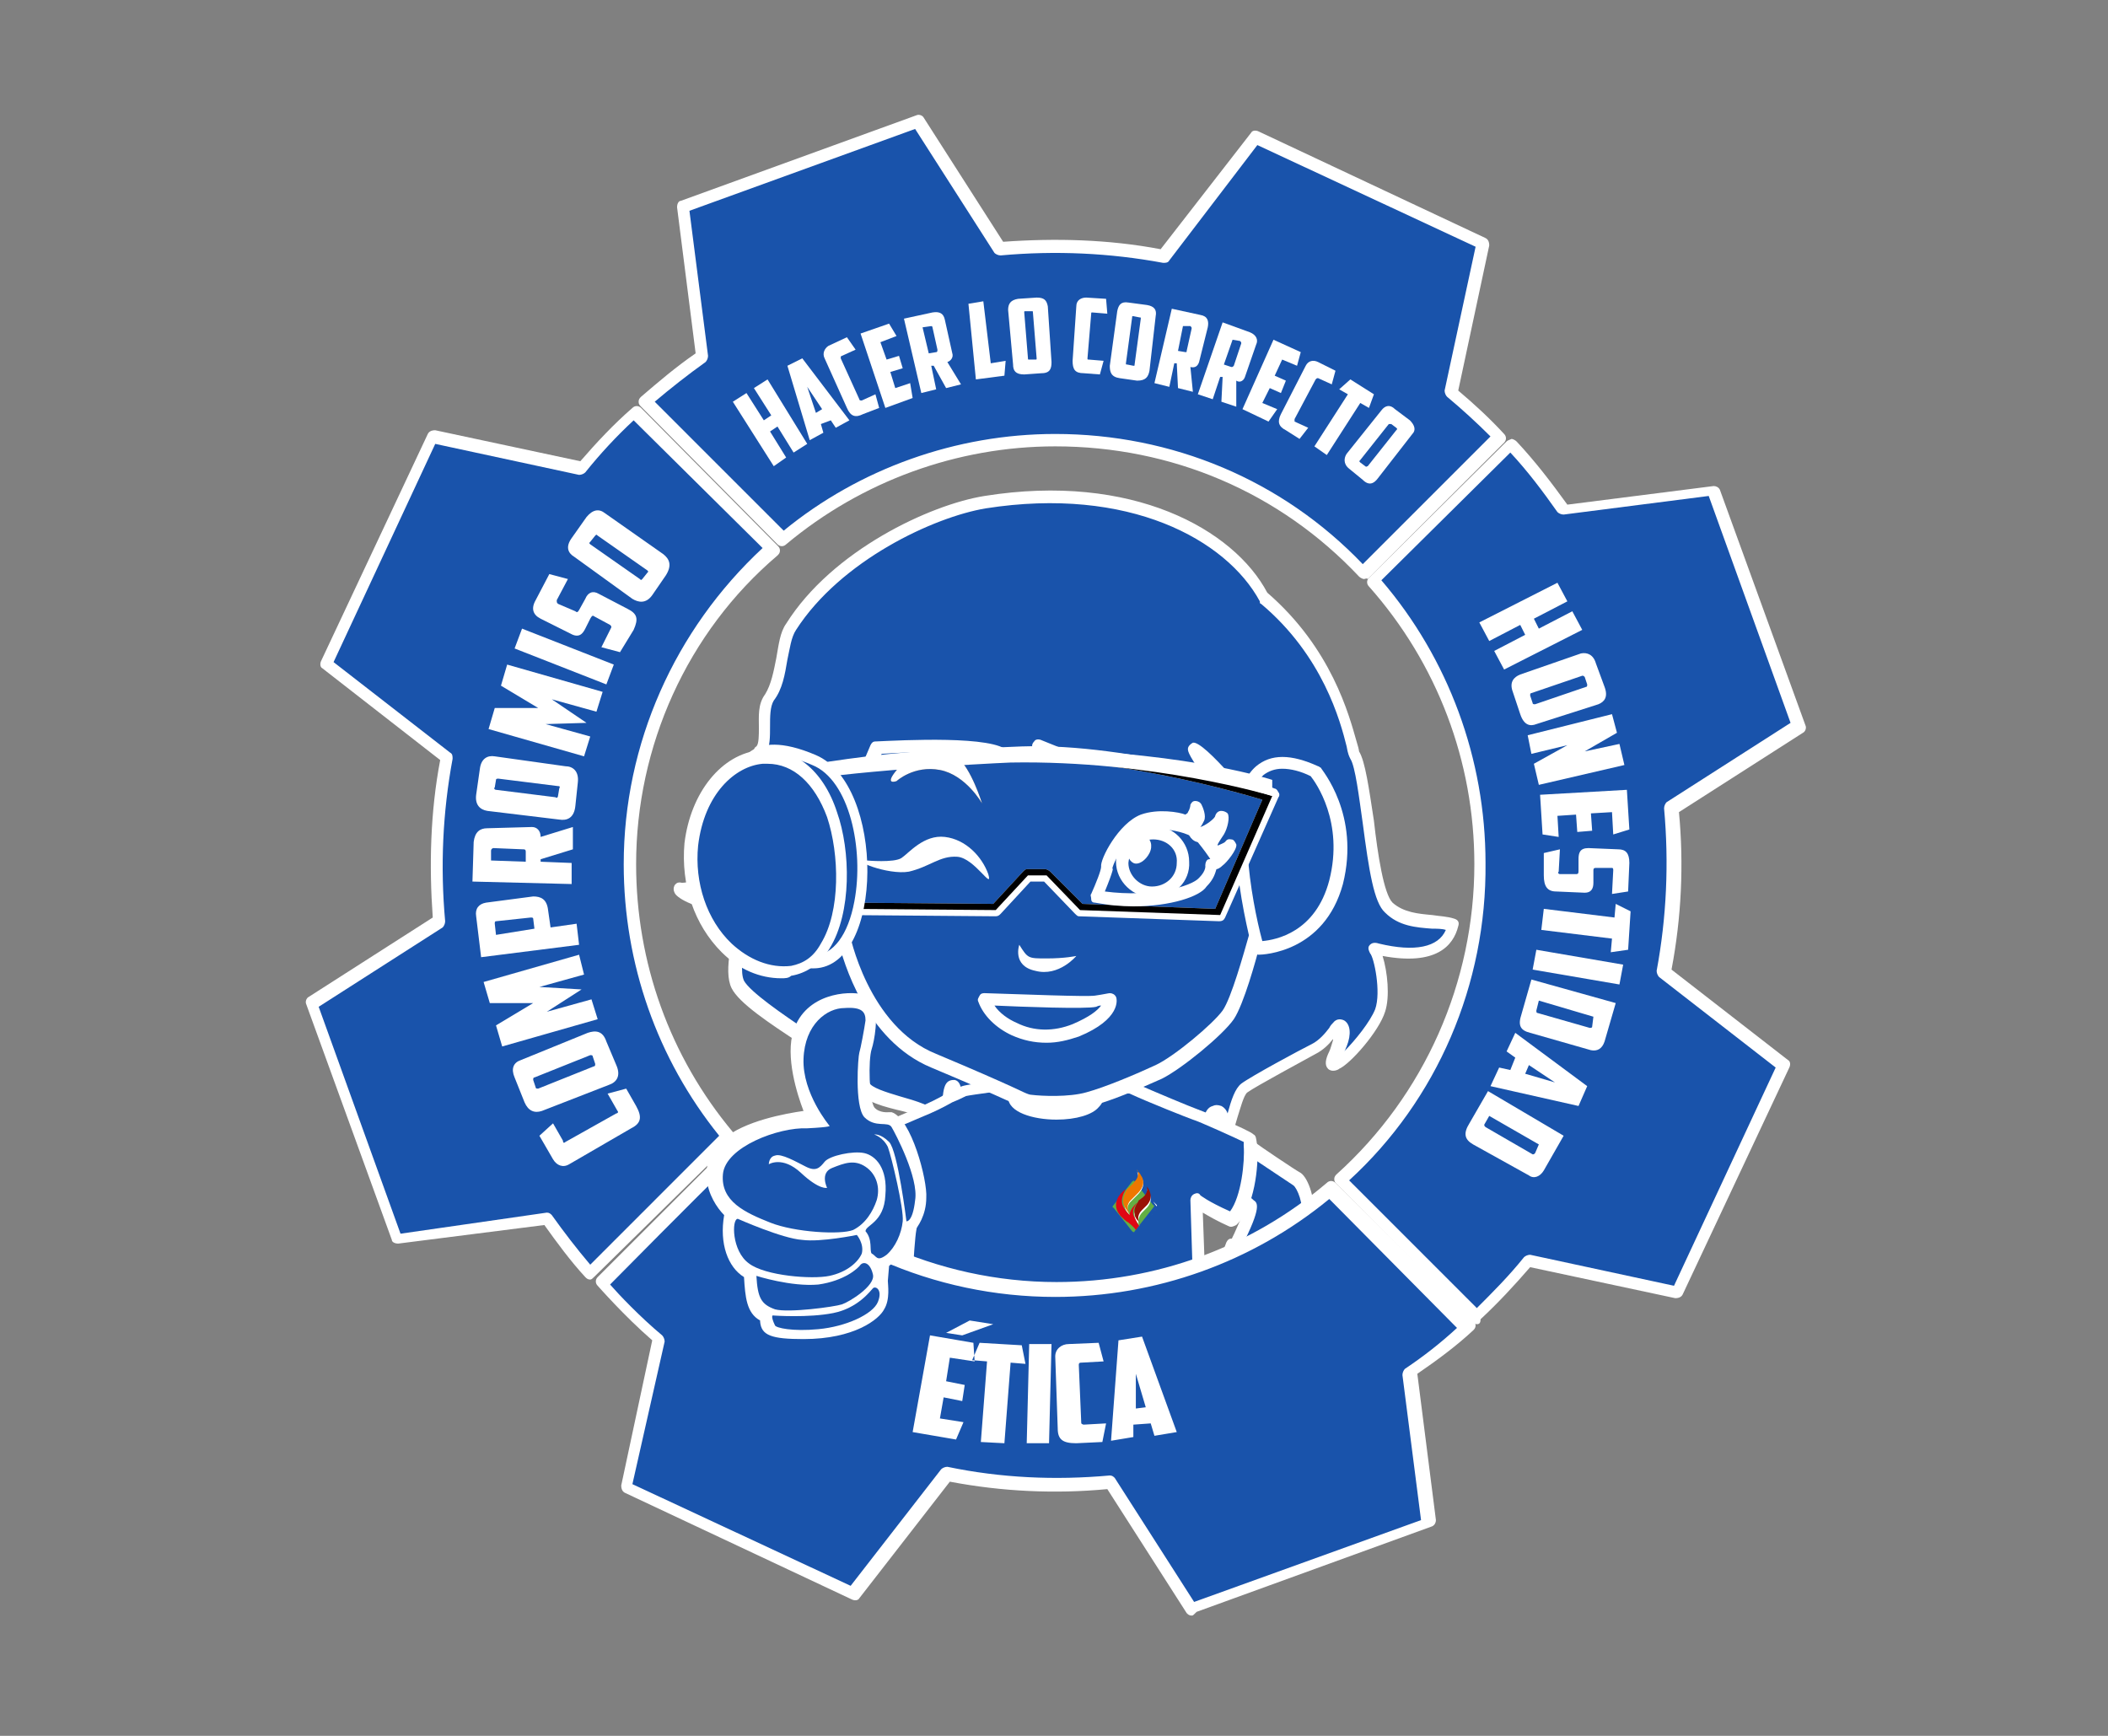
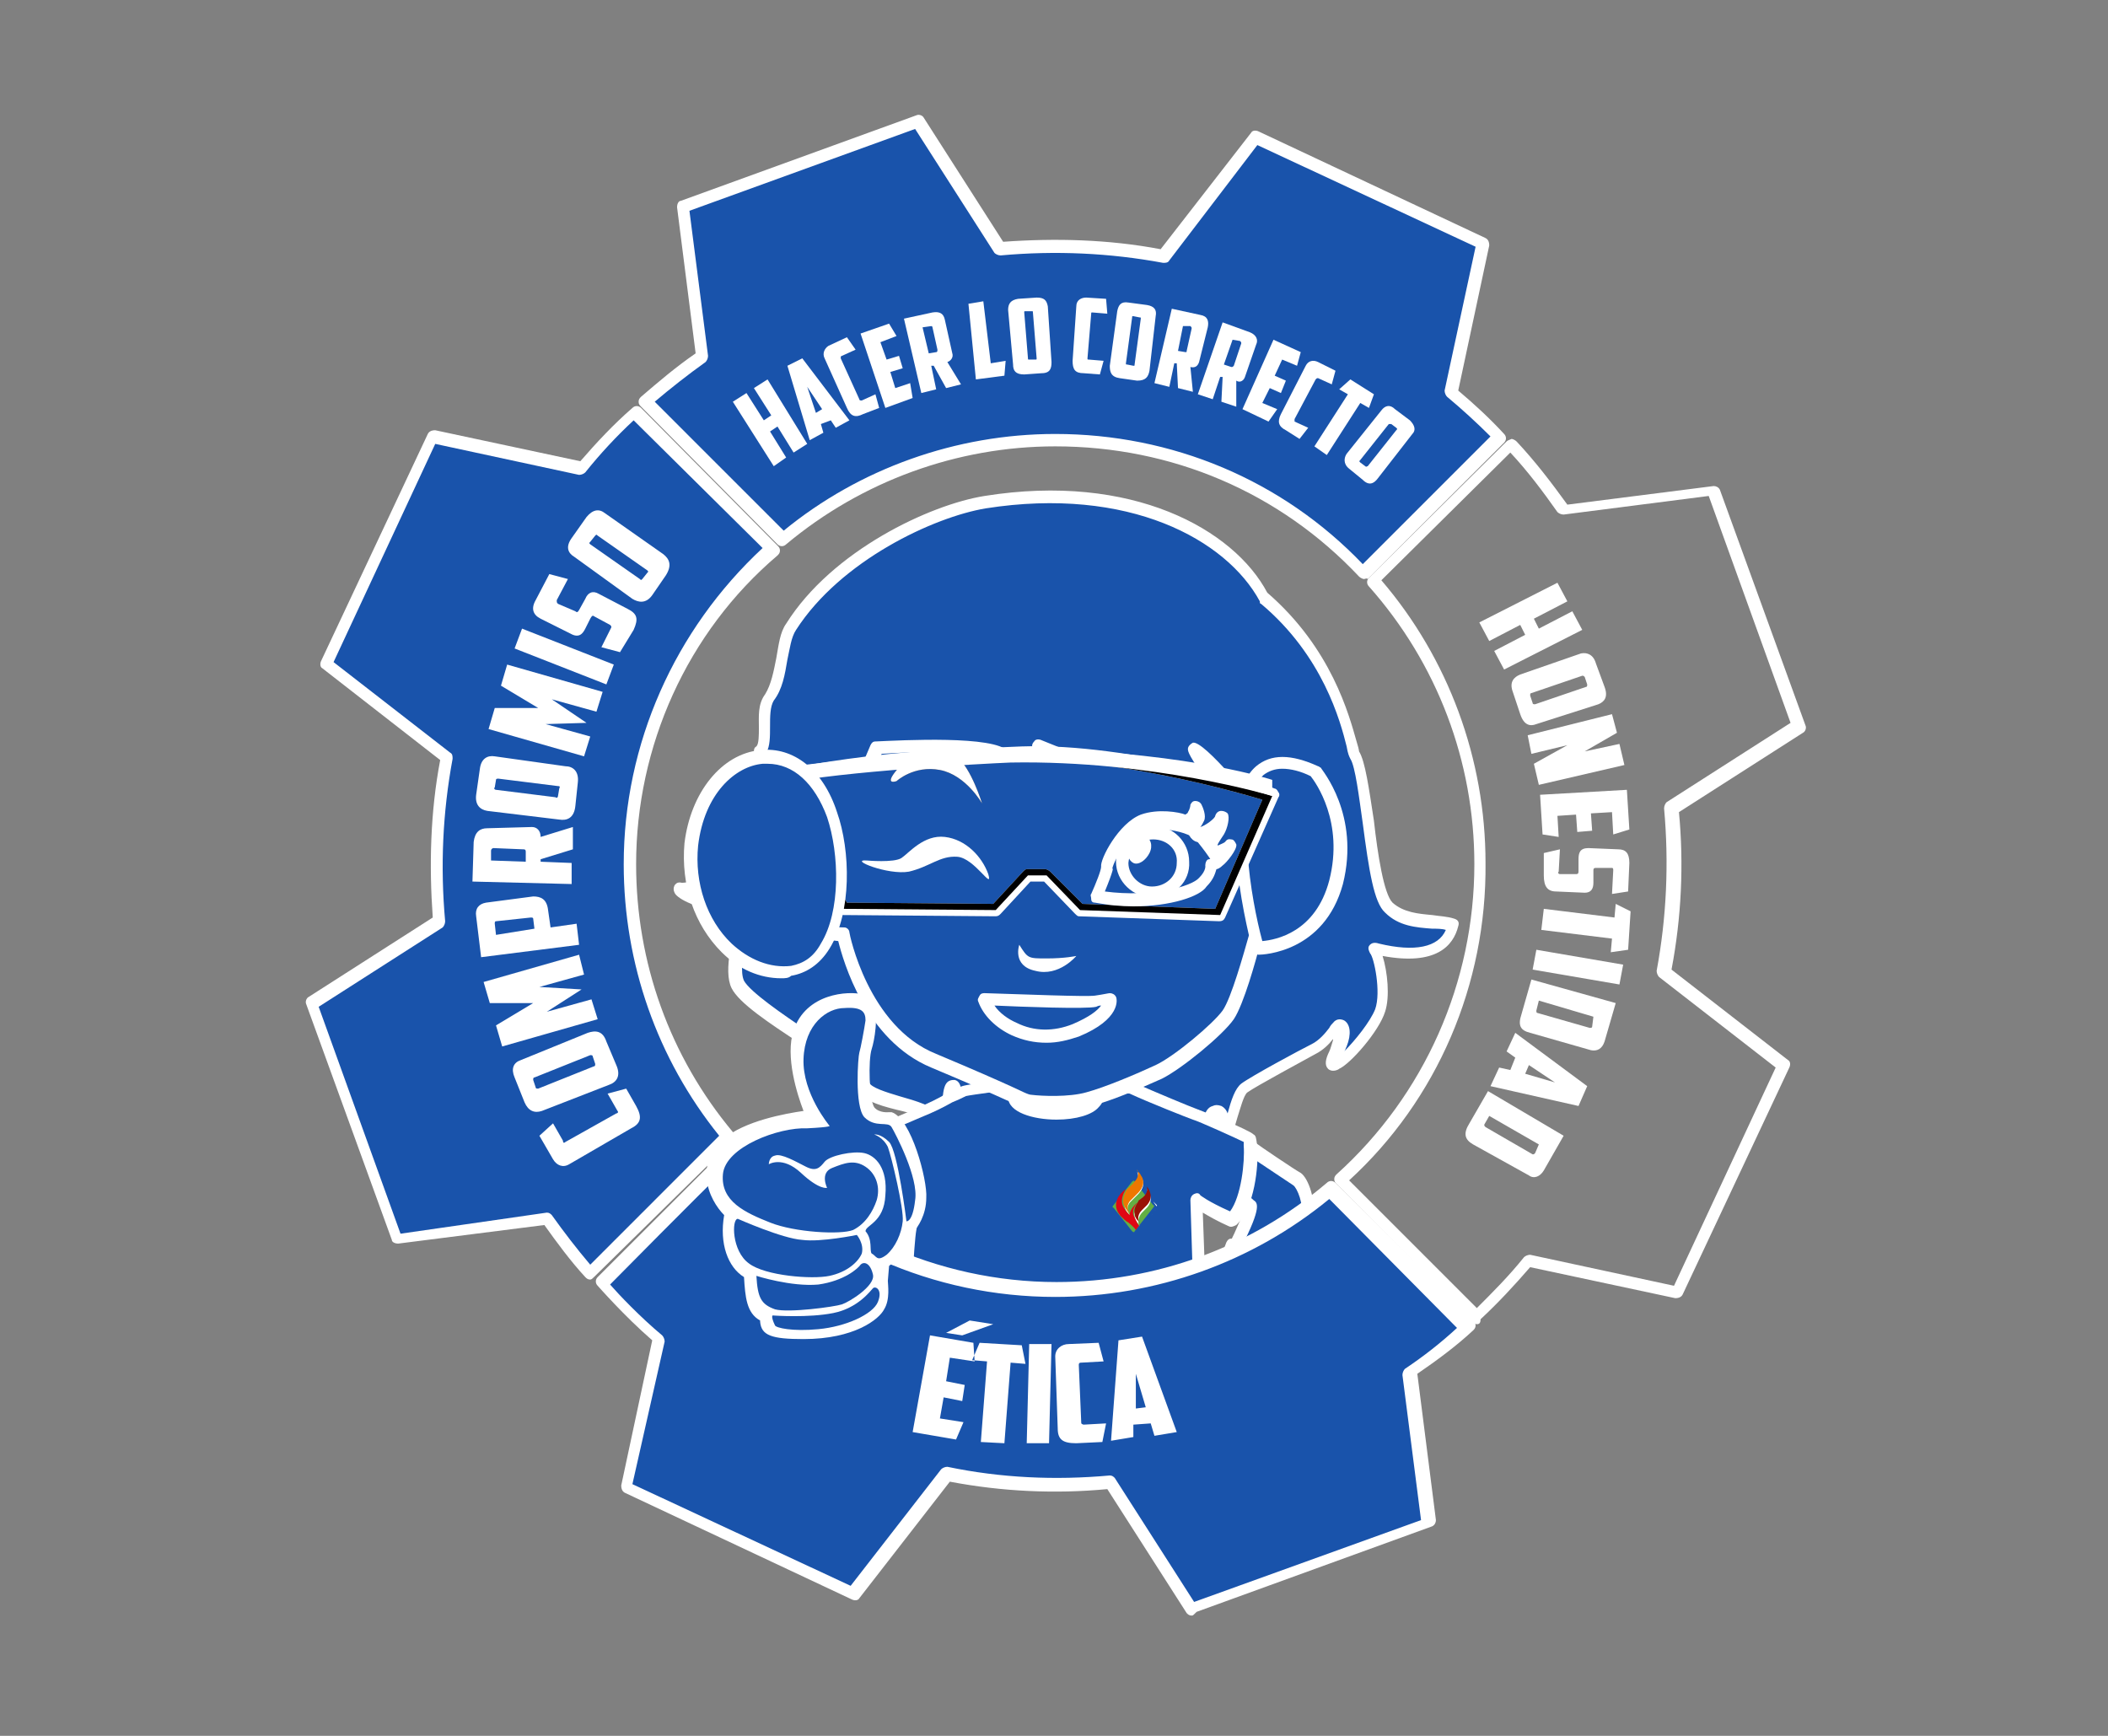
<svg xmlns="http://www.w3.org/2000/svg" xmlns:xlink="http://www.w3.org/1999/xlink" version="1.1" id="Capa_1" x="0px" y="0px" viewBox="0 0 170 140" style="enable-background:new 0 0 170 140;" xml:space="preserve">
  <rect x="0" y="0" width="170" height="140" fill="#808080" stroke="none" />
  <style type="text/css">
	.st0{fill-rule:evenodd;clip-rule:evenodd;fill:#1953AB;}
	.st1{fill:#FFFFFF;}
	
		.st2{clip-path:url(#SVGID_00000065056701446920240720000015973854019408531382_);fill-rule:evenodd;clip-rule:evenodd;fill:#EBC3A1;}
	.st3{clip-path:url(#SVGID_00000129201506571821080730000014946393931857158794_);}
	.st4{fill:#1953AB;}
	.st5{clip-path:url(#SVGID_00000040570219080846406330000009442545335833881485_);}
	.st6{clip-path:url(#SVGID_00000181773538893666651060000008702638756562016937_);}
	.st7{clip-path:url(#SVGID_00000066491755818177833580000005093905275426549897_);}
	.st8{clip-path:url(#SVGID_00000030444537632767866630000016875768512758023559_);}
	.st9{clip-path:url(#SVGID_00000092423682069440892410000009891262414766378639_);}
	.st10{clip-path:url(#SVGID_00000179605371006323943190000007919543787736725181_);}
	.st11{clip-path:url(#SVGID_00000178912899821380364400000004073262863083679662_);}
	.st12{fill-rule:evenodd;clip-rule:evenodd;fill:#FFFFFF;}
	.st13{fill-rule:evenodd;clip-rule:evenodd;fill:#2C1F21;}
	.st14{clip-path:url(#SVGID_00000036950962031780411260000009806539405174787202_);}
	.st15{clip-path:url(#SVGID_00000157277966563373371170000014802772454100036003_);}
	.st16{clip-path:url(#SVGID_00000009548600194529960540000014460004346912970135_);}
	.st17{clip-path:url(#SVGID_00000157993803910129460230000008300754102136377270_);}
	.st18{fill:#63AF44;}
	.st19{clip-path:url(#SVGID_00000157306221097970812950000016196357701109850016_);}
	.st20{fill:url(#Rectángulo_1834_00000172399072466239291370000006250873555654034060_);}
	.st21{clip-path:url(#SVGID_00000059303264009107839870000005071244684782944409_);}
	.st22{fill:url(#Rectángulo_1835_00000101796062555645970030000005197288289572923554_);}
	.st23{fill:#E10614;}
	.st24{fill-rule:evenodd;clip-rule:evenodd;}
	
		.st25{clip-path:url(#SVGID_00000116202780870782962440000008979427551469789858_);fill-rule:evenodd;clip-rule:evenodd;fill:#1953AB;}
	
		.st26{clip-path:url(#SVGID_00000109711898675315087180000012431274509808598449_);fill-rule:evenodd;clip-rule:evenodd;fill:#1953AB;}
	
		.st27{clip-path:url(#SVGID_00000115479321723477656340000014472654483053191613_);fill-rule:evenodd;clip-rule:evenodd;fill:#1953AB;}
	
		.st28{clip-path:url(#SVGID_00000106856677687616435590000012477750678811055282_);fill-rule:evenodd;clip-rule:evenodd;fill:#1953AB;}
</style>
  <g>
    <g>
      <path class="st0" d="M61.4,60.6c0,0,0.1,7.7-2,9.2s-3.7,2-4.3,1.9c-0.6-0.1,1.2,1.3,3.4,1.2c2.2-0.1,2.9-2.1,2.9-2.1    s-2.7,6.7-1.7,8.7c1,2,9.8,6.5,10.1,8s5.1,1.4,6.2,3.1c1.1,1.7,0.6-2.2,1-2.8c0.5-0.7,0.2,1.8,1.3,3.3c0.8-0.2,0.8-3,0.8-3    s1.4,3.3,2.5,3.8c1.1,0.6,10.7-0.6,10.7-0.6l2-2.1c0,0,0.8,2.2,1,2.2c0.3,0,0.8-1.5,1.1-1.5c0.3,0,0.3,1.4,0.6,1.5    s0.3-1.6,0.9-1.9c0.6-0.3,0.6,1.6,0.9,1.6c0.3,0,0.6-2.9,1.4-3.4s4.7-2.7,5.6-3.1c1-0.5,1.5-1.5,1.8-1.9c0.3-0.4,0.7,0.2,0.3,1.4    c-0.4,1.2-1,2.1-0.2,1.7c0.8-0.4,3-2.8,3.5-4.3s-0.1-4.5-0.5-5c-0.1-0.1,5.5,1.8,6.4-1.9c-1.6-0.5-3.8,0-5.2-1.4    c-1.5-1.4-1.7-10.7-2.7-12.3c-0.4-0.6-1.1-7.3-7.4-12.7c-2.7-5.2-10.9-9.4-22.3-7.6c-4.3,0.7-11.9,4.2-15.6,10.1    c-0.9,1.4-0.6,4.2-1.7,5.8C61.2,57.6,62.1,59.9,61.4,60.6z" />
      <path class="st1" d="M83,92.6c-0.8,0-1.5-0.1-1.8-0.2c-0.7-0.3-1.4-1.4-1.9-2.4c-0.2,0.8-0.4,1.5-1,1.6c-0.2,0-0.4,0-0.5-0.2    c-0.3-0.4-0.5-0.9-0.7-1.4c-0.1,0.8-0.2,1.4-0.7,1.5c-0.5,0.1-0.9-0.4-1-0.6c-0.4-0.7-1.8-1.1-3.1-1.4c-1.6-0.4-2.9-0.8-3.2-1.9    c-0.1-0.6-2.7-2.3-4.5-3.4c-2.6-1.7-5-3.3-5.6-4.5c-0.7-1.4,0.1-4.4,0.8-6.7c-0.4,0.2-0.9,0.3-1.5,0.4c-1.9,0-3.7-0.9-3.9-1.4    c-0.1-0.2-0.1-0.4,0-0.6c0.1-0.1,0.2-0.3,0.6-0.2c0.5,0,1.8-0.3,4-1.8c1.6-1.1,1.9-6.8,1.8-8.8c0-0.1,0-0.3,0.2-0.4    c0.2-0.2,0.2-0.9,0.2-1.5c0-0.9-0.1-1.9,0.5-2.7c0.5-0.8,0.7-1.9,0.9-2.9c0.2-1.1,0.3-2.1,0.8-2.8c3.7-5.9,11.6-9.6,16-10.3    c11.9-1.9,20.1,2.7,22.8,7.8c5.2,4.5,6.6,9.9,7.2,12c0.1,0.3,0.2,0.7,0.2,0.8c0.5,0.8,0.8,3,1.2,5.6c0.3,2.7,0.8,5.9,1.5,6.6    c0.9,0.8,2.1,0.9,3.2,1c0.6,0.1,1.2,0.1,1.8,0.3c0.3,0.1,0.4,0.3,0.3,0.6c-0.4,1.6-1.8,3.2-6.1,2.4c0.4,1.3,0.6,3.3,0.2,4.5    c-0.5,1.6-2.8,4.2-3.7,4.6c-0.1,0.1-0.6,0.3-0.9,0c-0.3-0.3-0.2-0.8,0.1-1.4c0.1-0.2,0.2-0.6,0.3-0.9c0-0.1,0-0.1,0-0.1    c-0.3,0.4-0.8,0.9-1.4,1.2c-0.9,0.5-4.8,2.6-5.5,3.1c-0.3,0.2-0.6,1.4-0.8,2c-0.3,1-0.4,1.6-0.9,1.5c-0.5,0-0.6-0.5-0.7-1    c0-0.1-0.1-0.2-0.1-0.3c-0.1,0.2-0.2,0.5-0.2,0.6c-0.1,0.5-0.2,0.8-0.5,1c-0.1,0.1-0.3,0.1-0.5,0c-0.4-0.1-0.5-0.5-0.6-1    c0,0,0,0,0,0c-0.3,0.6-0.5,1-1,1c-0.3,0-0.6,0-1.2-1.8l-1.5,1.5c-0.1,0.1-0.2,0.1-0.3,0.2C90.4,92.1,85.7,92.6,83,92.6z M79,87.7    c0.2,0,0.4,0.1,0.5,0.3c0.5,1.3,1.6,3.2,2.2,3.6c0.6,0.3,5.7-0.1,10.2-0.6l1.9-2c0.1-0.1,0.3-0.2,0.5-0.1s0.3,0.2,0.4,0.3    c0.2,0.5,0.4,1.1,0.6,1.5c0,0,0-0.1,0.1-0.1c0.3-0.6,0.6-1,1-1.1c0.4,0,0.6,0.2,0.7,0.6c0.1-0.4,0.3-0.8,0.7-0.9    c0.2-0.1,0.4-0.1,0.7,0c0.2,0.1,0.4,0.3,0.5,0.6c0.3-1.1,0.6-2,1.1-2.4c0.8-0.6,4.7-2.7,5.7-3.2c0.6-0.3,1.1-0.9,1.4-1.3    c0.1-0.2,0.2-0.3,0.3-0.4c0.3-0.4,0.7-0.3,0.9-0.2c0.5,0.3,0.6,1.1,0.2,2.1c-0.1,0.2-0.1,0.3-0.2,0.4c0.9-0.9,2.1-2.4,2.5-3.4    c0.5-1.4-0.1-4.2-0.4-4.5c-0.1-0.2-0.2-0.4-0.1-0.6c0.2-0.3,0.5-0.3,0.8-0.2c2.9,0.7,4.8,0.3,5.4-1.1c-0.3-0.1-0.7-0.1-1.1-0.1    c-1.3-0.1-2.7-0.2-3.8-1.3c-0.9-0.8-1.3-3.4-1.8-7.2c-0.3-2.1-0.6-4.6-1-5.2c-0.1-0.2-0.2-0.4-0.3-1c-0.5-2-1.9-7.3-6.9-11.5    c-0.1,0-0.1-0.1-0.1-0.2C98.9,43.5,91,39.2,79.5,41c-4.2,0.7-11.7,4.2-15.3,9.8c-0.4,0.6-0.5,1.5-0.7,2.4    c-0.2,1.2-0.4,2.4-1.1,3.3c-0.3,0.5-0.3,1.3-0.3,2.1c0,0.8,0,1.6-0.3,2.1c0,1.4-0.1,7.9-2.2,9.4c-1.4,1-2.6,1.6-3.4,1.8    c0.6,0.2,1.3,0.4,2.2,0.4c1.5,0,2.1-1.2,2.3-1.6c0-0.1,0.1-0.2,0.1-0.2c0.1-0.2,0.4-0.4,0.6-0.3c0.2,0.1,0.4,0.4,0.3,0.6    c0,0,0,0.1-0.1,0.2c-1,2.5-2.2,6.8-1.6,8.1c0.5,0.9,3.1,2.7,5.2,4.1c3,2,4.7,3.2,4.9,4.1c0.1,0.4,1.4,0.8,2.4,1.1    c1.4,0.4,2.8,0.8,3.5,1.6c0-0.2,0-0.5,0-0.7c0-1,0.1-1.6,0.3-1.9c0.2-0.3,0.5-0.3,0.7-0.3c0.4,0.1,0.5,0.5,0.6,1.2    c0.1,0.5,0.2,1.2,0.5,1.8c0.1-0.5,0.2-1.3,0.2-2.1C78.5,88,78.7,87.8,79,87.7C78.9,87.7,78.9,87.7,79,87.7z" />
    </g>
    <g>
      <g>
        <g>
          <path class="st0" d="M101.1,92.7c0,0,3.2,2.1,3.6,2.4s1.1,2,0.7,3.1c-0.4,1.1-1.8,2.9-2.2,3.4s-0.8,1.1-0.8,1.1      s-1.6-0.6-2.1-1.2s-0.7-0.9-0.7-0.9s1.6-3.2,1.3-3.6c-0.3-0.3-1-0.5-1-0.5S99.2,91.4,101.1,92.7" />
          <path class="st1" d="M102.4,103.2c-0.1,0-0.1,0-0.2,0c-0.3-0.1-1.8-0.7-2.3-1.3c-0.5-0.6-0.8-1-0.8-1c-0.1-0.2-0.1-0.3,0-0.5      c0.6-1.2,1.2-2.6,1.3-3.1c-0.2-0.1-0.5-0.2-0.6-0.2c-0.2,0-0.4-0.2-0.4-0.4c-0.2-1.2-0.4-3.9,0.6-4.6c0.3-0.2,0.7-0.3,1.3,0.1      l0,0c0.1,0.1,3.2,2.2,3.6,2.4c0.6,0.4,1.3,2.3,0.9,3.6c-0.3,1-1.5,2.4-2.1,3.2l-0.2,0.3c-0.4,0.5-0.8,1.1-0.8,1.1      C102.7,103.1,102.5,103.2,102.4,103.2z M100.1,100.6c0.1,0.2,0.3,0.4,0.5,0.6c0.2,0.2,0.9,0.6,1.6,0.9c0.2-0.2,0.3-0.5,0.6-0.8      l0.2-0.3c0.5-0.7,1.6-2.1,1.9-2.9c0.3-0.9-0.3-2.3-0.6-2.5c-0.3-0.2-2.7-1.8-3.6-2.4l0,0c-0.2-0.1-0.3-0.1-0.3-0.1      c-0.3,0.2-0.4,1.7-0.2,3.2c0.3,0.1,0.6,0.2,0.9,0.5C101.4,97,101.8,97.3,100.1,100.6z" />
        </g>
        <g>
          <path class="st0" d="M102.6,102.8c0,0-1.7-0.6-2.3-1.2s-0.9-1.1-0.9-1.1l-0.6,1.7c0,0-2,1.4-2.3,2s-0.9,2.8-0.6,3.7      c0.4,0.9,1.1,1.8,1.3,1.8c0.3,0.1,0.7-0.1,0.9,0.2c0.1,0.2,0.3,0.9,1.2,0.9c0.9,0,1.3,0.1,2.3-0.9c0.9-0.9,1.1-1.4,0.9-1.7      c-0.2-0.3-0.8-0.5-1-0.3c-0.3,0.2-0.8,1.6-1,1.6c-0.1,0-0.1-0.8,0.1-1.2c0.2-0.4,0.8-1.2,0.9-2.1s-0.4-1.6-0.4-1.7      c-0.1-0.1-0.1-0.2-0.1-0.2S102.7,102.9,102.6,102.8" />
          <path class="st1" d="M99.6,111.2c-0.1,0-0.1,0-0.2,0h-0.1c-1,0-1.4-0.7-1.6-1.1l0,0c-0.2,0-0.4,0-0.6,0      c-0.7-0.1-1.5-1.7-1.7-2.1c-0.5-1.1,0.2-3.5,0.6-4.2c0.4-0.5,1.8-1.6,2.3-2l0.6-1.6c0.1-0.2,0.2-0.3,0.4-0.3s0.4,0.1,0.5,0.3      c0,0,0.2,0.4,0.8,0.9c0.4,0.4,1.6,0.9,2.1,1.1c0.1,0,0.1,0.1,0.2,0.1c0.1,0.1,0.2,0.3,0.1,0.4c0,0.2,0,0.4-1.5,1.6      c0.4,0.8,0.4,1.4,0.4,1.8c0,0.4-0.2,0.7-0.3,1c0.1,0,0.1,0,0.2,0c0.4,0.1,0.8,0.3,1,0.6c0.5,0.7-0.2,1.6-1,2.3      C101,111.2,100.4,111.2,99.6,111.2z M97.5,109.2C97.5,109.2,97.5,109.2,97.5,109.2c0.3,0,0.8,0,1,0.4c0,0.1,0.1,0.1,0.1,0.2      c0.2,0.3,0.3,0.5,0.7,0.5h0.1c0.6,0,0.9,0,1.3-0.3c0,0-0.1,0-0.1,0c-0.2,0-0.4-0.1-0.5-0.2c-0.3-0.4-0.2-1.3,0.1-1.7      c0.1-0.1,0.1-0.2,0.2-0.3c0.2-0.4,0.6-1,0.7-1.5c0-0.3,0-0.8-0.3-1.4l-0.1-0.3c-0.1-0.2-0.1-0.5,0.1-0.6      c0.4-0.3,0.8-0.7,1.1-0.9c-0.6-0.2-1.4-0.6-1.8-1.1c-0.1-0.1-0.2-0.3-0.4-0.4l-0.3,0.8c0,0.1-0.1,0.2-0.2,0.2      c-0.8,0.6-2,1.5-2.2,1.8c-0.3,0.4-0.8,2.5-0.5,3.2c0.3,0.8,0.9,1.4,1,1.5C97.4,109.2,97.4,109.2,97.5,109.2z M101.8,108.3      C101.8,108.3,101.8,108.3,101.8,108.3c0,0.1-0.3,0.5-0.4,0.8c-0.2,0.3-0.3,0.6-0.4,0.7c0.1-0.1,0.2-0.2,0.3-0.2      c0.8-0.8,0.9-1.1,0.9-1.1C102,108.4,101.9,108.3,101.8,108.3z" />
        </g>
      </g>
      <g>
        <g>
          <path class="st0" d="M69.3,93.3c0,0-3.2,2.1-3.6,2.4c-0.4,0.3-1.1,2-0.7,3.1c0.4,1.1,1.8,2.9,2.2,3.4s0.8,1,0.8,1      s1.6-0.6,2.1-1.2s0.7-0.9,0.7-0.9s-1.7-3.1-1.4-3.4s1-0.5,1-0.5S71.2,92.1,69.3,93.3" />
          <path class="st1" d="M68.1,103.8c-0.1,0-0.3-0.1-0.4-0.2c0,0-0.5-0.5-0.9-1.1l-0.2-0.3c-0.6-0.8-1.7-2.2-2.1-3.2      c-0.4-1.3,0.3-3.2,0.9-3.6c0.4-0.3,3.5-2.3,3.6-2.4c0.6-0.4,1.1-0.3,1.3-0.1c1,0.7,0.8,3.4,0.6,4.6c0,0.2-0.2,0.4-0.4,0.4      c-0.2,0-0.4,0.1-0.6,0.2c0.1,0.5,0.8,1.8,1.4,2.9c0.1,0.2,0.1,0.3,0,0.5c0,0-0.3,0.4-0.8,1c-0.5,0.6-2,1.2-2.3,1.3      C68.2,103.7,68.1,103.8,68.1,103.8z M69.8,93.6c0,0-0.1,0-0.2,0.1l0,0c-0.9,0.6-3.3,2.2-3.6,2.4c-0.2,0.2-0.8,1.6-0.6,2.5      c0.3,0.8,1.4,2.3,1.9,3l0.2,0.3c0.2,0.3,0.4,0.5,0.6,0.7c0.6-0.3,1.4-0.6,1.6-0.9c0.2-0.2,0.4-0.5,0.5-0.6      c-1.7-3.1-1.4-3.5-1.2-3.7c0.2-0.3,0.6-0.4,0.9-0.5C70.2,95.4,70.1,93.8,69.8,93.6z M69.3,93.3L69.3,93.3L69.3,93.3z" />
        </g>
        <g>
          <path class="st0" d="M67.8,103.4c0,0,1.7-0.6,2.3-1.2s0.9-1.1,0.9-1.1l0.6,1.7c0,0,2,1.4,2.3,2s0.9,2.8,0.6,3.7      c-0.4,0.9-1.1,1.8-1.3,1.8c-0.3,0.1-0.7-0.1-0.9,0.2c-0.1,0.2-0.3,0.9-1.2,0.9c-0.9,0-1.3,0.1-2.3-0.9s-1.1-1.4-0.9-1.7      c0.2-0.3,0.8-0.5,1-0.3c0.3,0.2,0.8,1.6,1,1.6c0.1,0,0.1-0.8-0.1-1.2c-0.2-0.4-0.8-1.2-0.9-2.1s0.4-1.6,0.4-1.7      c0.1-0.1,0.1-0.2,0.1-0.2S67.7,103.6,67.8,103.4" />
          <path class="st1" d="M70.8,111.9c-0.8,0-1.4-0.1-2.3-1c-0.8-0.8-1.5-1.6-1-2.3c0.2-0.3,0.6-0.5,1-0.6c0.1,0,0.2,0,0.2,0      c-0.1-0.3-0.2-0.7-0.3-1c0-0.4,0-1.1,0.4-1.8c-1.4-1.2-1.5-1.4-1.5-1.6c0-0.1,0.1-0.3,0.1-0.4c0.1-0.1,0.1-0.1,0.2-0.1      c0.4-0.2,1.6-0.6,2.1-1.1c0.5-0.5,0.8-0.9,0.8-0.9c0.1-0.2,0.3-0.3,0.5-0.2c0.2,0,0.4,0.1,0.4,0.3l0.6,1.6c0.5,0.4,2,1.5,2.3,2      c0.5,0.7,1.1,3.1,0.6,4.2c-0.2,0.4-1,2-1.7,2.1c-0.2,0-0.4,0-0.6,0c-0.2,0.4-0.6,1-1.6,1.1h-0.1      C70.9,111.9,70.8,111.9,70.8,111.9z M69.6,110.6c0.4,0.3,0.8,0.3,1.3,0.3h0.1c0.4,0,0.5-0.2,0.7-0.5c0-0.1,0.1-0.2,0.1-0.2      c0.2-0.4,0.7-0.3,1-0.3c0.1,0,0.2,0,0.2,0c0.1-0.1,0.6-0.8,1-1.5c0.3-0.7-0.2-2.8-0.5-3.2c-0.2-0.3-1.4-1.3-2.2-1.8      c-0.1-0.1-0.1-0.1-0.2-0.2l-0.3-0.8c-0.1,0.1-0.2,0.2-0.4,0.4c-0.4,0.4-1.2,0.8-1.8,1.1c0.3,0.3,0.7,0.6,1.1,0.9      c0.2,0.2,0.2,0.4,0.1,0.6l-0.1,0.2c-0.4,0.7-0.4,1.1-0.4,1.4c0.1,0.6,0.4,1.1,0.7,1.5c0.1,0.1,0.2,0.2,0.2,0.3      c0.2,0.4,0.3,1.3,0.1,1.7c-0.1,0.2-0.3,0.2-0.5,0.2C69.7,110.6,69.7,110.6,69.6,110.6z M68.3,109.1c0,0,0.1,0.3,0.9,1.1      c0.1,0.1,0.2,0.2,0.3,0.2c-0.1-0.1-0.2-0.4-0.4-0.7c-0.1-0.2-0.4-0.7-0.4-0.8C68.5,108.9,68.3,109,68.3,109.1L68.3,109.1z" />
        </g>
      </g>
      <g>
        <path class="st0" d="M91.2,87.7c0,0,4.8,2,5.1,2.1c0.3,0.1,4.1,1.7,4.4,1.9c0.1,0.1,0.1,0.3,0.1,0.6c0.1,1.4-0.2,4.7-1.5,5.9     c-2.2-1-2.8-1.5-2.8-1.5s0.4,11.1,0.4,13.3l-24-1c-0.1-1.7,0.3-8.9,0.4-9.8s0.3-2.6,0.3-2.6s-2.4,1.8-2.6,1.8     c-0.2-0.1-1.3-2.5-1.5-3.5s0-3.1,0-3.1s2.7-1.2,4.5-2c1.8-0.7,3.1-1.6,3.7-1.8c0.6-0.2,5.7-0.8,5.7-0.8L91.2,87.7z" />
        <path class="st1" d="M96.9,110.5C96.9,110.5,96.9,110.5,96.9,110.5l-24-1c-0.3,0-0.5-0.2-0.5-0.5c-0.1-1.8,0.3-8.9,0.4-9.9     c0.1-0.4,0.1-1,0.2-1.4c-1.7,1.3-1.9,1.2-2.1,1.2c-0.6-0.2-1.7-3.3-1.8-3.9c-0.2-1,0-3.1,0-3.2c0-0.2,0.1-0.3,0.3-0.4     c0,0,2.8-1.3,4.5-2c0.9-0.4,1.8-0.8,2.4-1.2c0.6-0.3,1-0.5,1.3-0.6c0.6-0.2,5.3-0.8,5.8-0.9c0,0,0.1,0,0.1,0l7.7,0.6     c0.1,0,0.1,0,0.2,0c1.8,0.8,4.7,2,5,2.1c0.3,0.1,4.3,1.7,4.7,2.1c0.2,0.1,0.2,0.3,0.3,1c0.1,1.5-0.2,4.9-1.7,6.3     c-0.2,0.1-0.4,0.2-0.6,0.1c-0.9-0.4-1.6-0.8-2.1-1.1c0.1,2.7,0.4,10.6,0.4,12.4c0,0.1-0.1,0.3-0.2,0.4     C97.2,110.5,97,110.5,96.9,110.5z M73.4,108.6l23,1c-0.1-3-0.4-12.7-0.4-12.8c0-0.2,0.1-0.4,0.3-0.5c0.2-0.1,0.4-0.1,0.5,0.1     c0,0,0.6,0.5,2.4,1.3c0.9-1.2,1.2-4,1.1-5.3c0-0.2,0-0.3,0-0.3c-0.6-0.3-3.7-1.7-4.1-1.8c-0.3-0.1-3.6-1.4-5.1-2.1l-7.6-0.6     c-2.1,0.3-5.2,0.7-5.6,0.8c-0.2,0.1-0.6,0.3-1.1,0.5c-0.7,0.4-1.5,0.8-2.5,1.2c-1.4,0.6-3.5,1.5-4.2,1.8c0,0.6-0.1,2,0,2.7     c0.1,0.7,0.8,2.3,1.2,3c0.5-0.3,1.4-0.9,2.1-1.5c0.2-0.1,0.4-0.1,0.5,0c0.2,0.1,0.3,0.3,0.3,0.5c0,0.1-0.1,1.6-0.3,2.6     C73.7,100.2,73.4,106.3,73.4,108.6z" />
      </g>
      <g>
        <g>
          <defs>
            <path id="SVGID_1_" d="M91.2,87.7c0,0,4.8,2,5.1,2.1c0.3,0.1,4.1,1.7,4.4,1.9c0.1,0.1,0.1,0.3,0.1,0.6c0.1,1.4-0.2,4.7-1.5,5.9       c-2.2-1-2.8-1.5-2.8-1.5s0.4,11.1,0.4,13.3l-24-1c-0.1-1.7,0.3-8.9,0.4-9.8s0.3-2.6,0.3-2.6s-2.4,1.8-2.6,1.8       c-0.2-0.1-1.3-2.5-1.5-3.5s0-3.1,0-3.1s2.7-1.2,4.5-2c1.8-0.7,3.1-1.6,3.7-1.8c0.6-0.2,5.7-0.8,5.7-0.8L91.2,87.7z" />
          </defs>
          <clipPath id="SVGID_00000121965752768622545030000016251701608714239927_">
            <use xlink:href="#SVGID_1_" style="overflow:visible;" />
          </clipPath>
          <path style="clip-path:url(#SVGID_00000121965752768622545030000016251701608714239927_);fill-rule:evenodd;clip-rule:evenodd;fill:#EBC3A1;" d="      M85.2,87.2c-1.8,0-3.3,0.6-3.3,1.3s1.5,1.3,3.3,1.3c1.8,0,3.3-0.6,3.3-1.3S87.1,87.2,85.2,87.2z" />
        </g>
        <g>
          <defs>
            <path id="SVGID_00000132804719900763301780000001188138662876142509_" d="M91.2,87.7c0,0,4.8,2,5.1,2.1       c0.3,0.1,4.1,1.7,4.4,1.9c0.1,0.1,0.1,0.3,0.1,0.6c0.1,1.4-0.2,4.7-1.5,5.9c-2.2-1-2.8-1.5-2.8-1.5s0.4,11.1,0.4,13.3l-24-1       c-0.1-1.7,0.3-8.9,0.4-9.8s0.3-2.6,0.3-2.6s-2.4,1.8-2.6,1.8c-0.2-0.1-1.3-2.5-1.5-3.5s0-3.1,0-3.1s2.7-1.2,4.5-2       c1.8-0.7,3.1-1.6,3.7-1.8c0.6-0.2,5.7-0.8,5.7-0.8L91.2,87.7z" />
          </defs>
          <clipPath id="SVGID_00000086689216592619043630000014090874579757785733_">
            <use xlink:href="#SVGID_00000132804719900763301780000001188138662876142509_" style="overflow:visible;" />
          </clipPath>
          <g style="clip-path:url(#SVGID_00000086689216592619043630000014090874579757785733_);">
            <path class="st4" d="M85.2,87.2c-1.8,0-3.3,0.6-3.3,1.3s1.5,1.3,3.3,1.3c1.8,0,3.3-0.6,3.3-1.3S87.1,87.2,85.2,87.2z" />
            <path class="st1" d="M85.2,90.3L85.2,90.3c-1.9,0-3.9-0.6-3.9-1.8s2-1.8,3.8-1.8c1,0,1.9,0.1,2.6,0.4c1.1,0.4,1.3,1,1.3,1.4       c0,0.2-0.1,0.5-0.4,0.8C88.1,89.9,86.8,90.3,85.2,90.3z M85.2,87.7c-1.9,0-2.8,0.6-2.8,0.8c0,0.2,1.1,0.8,2.8,0.8h0       c1.8,0,2.8-0.6,2.8-0.8C88,88.3,87.1,87.8,85.2,87.7C85.2,87.7,85.2,87.7,85.2,87.7z" />
          </g>
        </g>
      </g>
      <g>
        <path class="st0" d="M70.8,60.3c0,0-2.3,5.7-2.9,5.9S64,66,63.4,69.9c-0.6,3.9,2.2,5,2.6,5.2c0.4,0.2,2,0.3,2,0.3     s1.5,7.8,7.3,10.2c5.8,2.4,7,3.2,7.8,3.3s3.2,0.2,4.7-0.2s4.2-1.5,5.7-2.2s4.7-3.3,5.6-4.6c0.9-1.3,2.1-6.2,2.1-6.2s4.3-0.7,5-3     c0.8-2.3-0.8-6-4.2-6.2c-1.1-1.7-5.6-6.6-5.6-6.2c0,0.4,2.9,4.3,2.9,4.3s-3.2-1.9-7.7-1.6c-0.7,0-1.5,1.7-2,1.8     c-0.3,0,1.2-1.7,0.7-1.9c-2.1-1.1-6.5-2.7-6.5-2.7s1.1,2.1,1.5,2.4S82,62.1,81,60.9C80,59.7,70.8,60.3,70.8,60.3" />
        <path class="st1" d="M84.9,89.6c-0.8,0-1.4-0.1-1.8-0.1c-0.4-0.1-0.9-0.3-2-0.8c-1.1-0.5-2.9-1.3-6-2.6     c-5.3-2.2-7.1-8.6-7.5-10.2c-0.6-0.1-1.5-0.1-1.8-0.3c-1.8-0.7-3.5-2.5-3-5.7c0.6-3.6,3.3-3.9,4.4-4.1c0.2,0,0.3,0,0.4-0.1     c0.3-0.3,1.6-3.2,2.6-5.6c0.1-0.2,0.2-0.3,0.4-0.3c2.2-0.1,9.6-0.5,10.7,0.8c0.5,0.6,1.9,1.1,2.9,1.3c-0.3-0.6-0.7-1.2-0.9-1.5     c-0.1-0.2-0.1-0.4,0.1-0.6c0.1-0.2,0.4-0.2,0.6-0.1c0.2,0.1,4.4,1.7,6.6,2.8c0.2,0.1,0.3,0.2,0.3,0.4c0,0,0,0,0,0     c0.2-0.2,0.5-0.3,0.7-0.3c2.6-0.1,4.7,0.4,6.1,0.9c-1.9-2.6-1.9-2.9-1.9-3.1c0-0.2,0.2-0.4,0.4-0.5c0.9-0.2,5.1,5,6,6.2     c1.5,0.2,2.8,0.9,3.7,2.2c0.9,1.4,1.2,3.2,0.8,4.6c-0.7,2.2-4,3.1-5.1,3.3c-0.3,1.2-1.3,4.8-2.1,6c-0.9,1.3-4.2,4-5.8,4.8     c-1.8,0.8-4.3,1.9-5.8,2.2C87.1,89.5,85.9,89.6,84.9,89.6z M71.1,60.8c-2.3,5.6-2.8,5.8-3,5.9c-0.2,0.1-0.4,0.1-0.7,0.1     c-1.2,0.1-3.1,0.4-3.5,3.2c-0.5,3.3,1.6,4.4,2.3,4.6c0.2,0.1,1.1,0.2,1.9,0.2c0.2,0,0.4,0.2,0.4,0.4c0,0.1,1.5,7.6,7,9.8     c3.1,1.3,4.9,2.1,6,2.6c0.9,0.4,1.4,0.7,1.7,0.7c0.8,0.1,3,0.2,4.4-0.2c1.5-0.4,4.1-1.5,5.6-2.2c1.5-0.7,4.6-3.3,5.4-4.4     c0.7-1,1.7-4.6,2.1-6c0.1-0.2,0.2-0.3,0.4-0.4c1.1-0.2,4.1-1,4.6-2.7c0.4-1.1,0.1-2.6-0.7-3.7c-0.7-1.1-1.9-1.7-3.2-1.8     c-0.2,0-0.3-0.1-0.4-0.2c-0.3-0.5-1-1.4-1.7-2.2c0,0.1,0,0.3-0.1,0.4c-0.2,0.2-0.4,0.2-0.6,0.1c0,0-3.1-1.8-7.4-1.6     c-0.2,0-0.6,0.5-0.8,0.8c-0.4,0.5-0.8,0.9-1.2,1c-0.2,0-0.4-0.1-0.5-0.2c-0.2-0.3,0-0.6,0.3-1.1c0.1-0.2,0.3-0.5,0.4-0.8     c-1.4-0.7-3.6-1.6-5-2.1c0.3,0.5,0.6,0.9,0.7,1c0.1,0.1,0.2,0.4,0.2,0.5c0,0.2-0.2,0.4-0.4,0.4c-0.6,0.1-3.9-0.6-4.9-1.8     C80.1,60.7,75.3,60.5,71.1,60.8z" />
        <path class="st0" d="M106.1,62.2c0,0,3,3.5,1.7,9c-1.4,5.4-6.3,5.3-6.3,5.3S96.3,57.7,106.1,62.2" />
        <path class="st1" d="M101.5,77C101.5,77,101.5,77,101.5,77c-0.2,0-0.4-0.2-0.5-0.4c-0.1-0.5-3.2-11.8,0.3-14.8c1.2-1,2.8-1,5,0     c0.1,0,0.1,0.1,0.2,0.1c0.1,0.2,3.2,3.8,1.8,9.4C106.8,76.8,101.9,77,101.5,77z M103.4,62c-0.6,0-1.1,0.2-1.5,0.5     c-2.4,2.1-1,10.1-0.1,13.4c1.1-0.1,4.3-0.7,5.4-4.9c1.2-4.7-1.1-7.9-1.5-8.4C104.9,62.2,104.1,62,103.4,62z" />
        <g>
          <g>
            <path id="SVGID_00000042009234766698813420000006144507597707626663_" class="st0" d="M68,73.3l12.3,0.1l2.6-2.8l1.5,0l2.7,2.8       l11.3,0.4l4.2-9.6c0,0-11.4-3.7-20.2-3.3s-20,1.8-20,1.8L68,73.3z" />
          </g>
          <g>
            <path id="SVGID_00000054963178003732476130000018251390570713043597_" class="st1" d="M98.3,74.3       C98.3,74.3,98.3,74.3,98.3,74.3L87,73.9c-0.1,0-0.2-0.1-0.3-0.2l-2.5-2.6l-1.1,0l-2.4,2.6c-0.1,0.1-0.2,0.2-0.4,0.2L68,73.8       c-0.2,0-0.3-0.1-0.4-0.3l-5.7-10.7c-0.1-0.2-0.1-0.3,0-0.5c0.1-0.2,0.2-0.2,0.4-0.3c0.1,0,11.4-1.5,20.1-1.8       c8.8-0.3,20.3,3.3,20.4,3.4c0.1,0,0.2,0.1,0.3,0.3c0.1,0.1,0.1,0.3,0,0.4L98.8,74C98.7,74.2,98.6,74.3,98.3,74.3z M87.3,72.9       L98,73.3l3.8-8.8c-2.3-0.7-12-3.4-19.5-3.2c-7.4,0.3-16.7,1.4-19.3,1.7l5.3,9.8l11.8,0.1l2.4-2.6c0.1-0.1,0.2-0.2,0.3-0.2       l1.5,0c0.1,0,0.3,0.1,0.4,0.2L87.3,72.9z" />
          </g>
          <g>
            <defs>
              <path id="SVGID_00000013899014692001766240000003661033572336892567_" d="M68,73.3l12.3,0.1l2.6-2.8l1.5,0l2.7,2.8l11.3,0.4        l4.2-9.6c0,0-11.4-3.7-20.2-3.3s-20,1.8-20,1.8L68,73.3z" />
            </defs>
            <clipPath id="SVGID_00000100354447254545722730000016002664507336200096_">
              <use xlink:href="#SVGID_00000013899014692001766240000003661033572336892567_" style="overflow:visible;" />
            </clipPath>
          </g>
          <g>
            <defs>
              <path id="SVGID_00000178910454847889319950000011848499293122490541_" d="M68,73.3l12.3,0.1l2.6-2.8l1.5,0l2.7,2.8l11.3,0.4        l4.2-9.6c0,0-11.4-3.7-20.2-3.3s-20,1.8-20,1.8L68,73.3z" />
            </defs>
            <defs>
              <path id="SVGID_00000067923179618183999750000006281191141725226639_" d="M98.3,74.3C98.3,74.3,98.3,74.3,98.3,74.3L87,73.9        c-0.1,0-0.2-0.1-0.3-0.2l-2.5-2.6l-1.1,0l-2.4,2.6c-0.1,0.1-0.2,0.2-0.4,0.2L68,73.8c-0.2,0-0.3-0.1-0.4-0.3l-5.7-10.7        c-0.1-0.2-0.1-0.3,0-0.5c0.1-0.2,0.2-0.2,0.4-0.3c0.1,0,11.4-1.5,20.1-1.8c8.8-0.3,20.3,3.3,20.4,3.4c0.1,0,0.2,0.1,0.3,0.3        c0.1,0.1,0.1,0.3,0,0.4L98.8,74C98.7,74.2,98.6,74.3,98.3,74.3z M87.3,72.9L98,73.3l3.8-8.8c-2.3-0.7-12-3.4-19.5-3.2        c-7.4,0.3-16.7,1.4-19.3,1.7l5.3,9.8l11.8,0.1l2.4-2.6c0.1-0.1,0.2-0.2,0.3-0.2l1.5,0c0.1,0,0.3,0.1,0.4,0.2L87.3,72.9z" />
            </defs>
            <clipPath id="SVGID_00000132790465434232508030000011097924948612901248_">
              <use xlink:href="#SVGID_00000178910454847889319950000011848499293122490541_" style="overflow:visible;" />
            </clipPath>
            <clipPath id="SVGID_00000080888799762801509170000003166437075359093430_" style="clip-path:url(#SVGID_00000132790465434232508030000011097924948612901248_);">
              <use xlink:href="#SVGID_00000067923179618183999750000006281191141725226639_" style="overflow:visible;" />
            </clipPath>
          </g>
          <g>
            <defs>
              <path id="SVGID_00000165952393627354398100000005902563470000541620_" d="M68,73.3l12.3,0.1l2.6-2.8l1.5,0l2.7,2.8l11.3,0.4        l4.2-9.6c0,0-11.4-3.7-20.2-3.3s-20,1.8-20,1.8L68,73.3z" />
            </defs>
            <defs>
              <path id="SVGID_00000049904533247996574330000017665581200043444893_" d="M98.3,74.3C98.3,74.3,98.3,74.3,98.3,74.3L87,73.9        c-0.1,0-0.2-0.1-0.3-0.2l-2.5-2.6l-1.1,0l-2.4,2.6c-0.1,0.1-0.2,0.2-0.4,0.2L68,73.8c-0.2,0-0.3-0.1-0.4-0.3l-5.7-10.7        c-0.1-0.2-0.1-0.3,0-0.5c0.1-0.2,0.2-0.2,0.4-0.3c0.1,0,11.4-1.5,20.1-1.8c8.8-0.3,20.3,3.3,20.4,3.4c0.1,0,0.2,0.1,0.3,0.3        c0.1,0.1,0.1,0.3,0,0.4L98.8,74C98.7,74.2,98.6,74.3,98.3,74.3z M87.3,72.9L98,73.3l3.8-8.8c-2.3-0.7-12-3.4-19.5-3.2        c-7.4,0.3-16.7,1.4-19.3,1.7l5.3,9.8l11.8,0.1l2.4-2.6c0.1-0.1,0.2-0.2,0.3-0.2l1.5,0c0.1,0,0.3,0.1,0.4,0.2L87.3,72.9z" />
            </defs>
            <clipPath id="SVGID_00000175281173809886266540000016525707983762945699_">
              <use xlink:href="#SVGID_00000165952393627354398100000005902563470000541620_" style="overflow:visible;" />
            </clipPath>
            <clipPath id="SVGID_00000089572200582455752120000006136903253335122616_" style="clip-path:url(#SVGID_00000175281173809886266540000016525707983762945699_);">
              <use xlink:href="#SVGID_00000049904533247996574330000017665581200043444893_" style="overflow:visible;" />
            </clipPath>
            <g style="clip-path:url(#SVGID_00000089572200582455752120000006136903253335122616_);">
              <g>
                <path class="st1" d="M84.9,89.6c-0.8,0-1.4-0.1-1.8-0.1c-0.4-0.1-0.9-0.3-2-0.8c-1.1-0.5-2.9-1.3-6-2.6         c-5.3-2.2-7.1-8.6-7.5-10.2c-0.6-0.1-1.5-0.1-1.8-0.3c-1.8-0.7-3.5-2.5-3-5.7c0.6-3.6,3.3-3.9,4.4-4.1c0.2,0,0.3,0,0.4-0.1         c0.3-0.3,1.6-3.2,2.6-5.6c0.1-0.2,0.2-0.3,0.4-0.3c2.2-0.1,9.6-0.5,10.7,0.8c0.5,0.6,1.9,1.1,2.9,1.3         c-0.3-0.6-0.7-1.2-0.9-1.5c-0.1-0.2-0.1-0.4,0.1-0.6c0.1-0.2,0.4-0.2,0.6-0.1c0.2,0.1,4.4,1.7,6.6,2.8         c0.2,0.1,0.3,0.2,0.3,0.4c0,0,0,0,0,0c0.2-0.2,0.5-0.3,0.7-0.3c2.6-0.1,4.7,0.4,6.1,0.9c-1.9-2.6-1.9-2.9-1.9-3.1         c0-0.2,0.2-0.4,0.4-0.5c0.9-0.2,5.1,5,6,6.2c1.5,0.2,2.8,0.9,3.7,2.2c0.9,1.4,1.2,3.2,0.8,4.6c-0.7,2.2-4,3.1-5.1,3.3         c-0.3,1.2-1.3,4.8-2.1,6c-0.9,1.3-4.2,4-5.8,4.8c-1.8,0.8-4.3,1.9-5.8,2.2C87.1,89.5,85.9,89.6,84.9,89.6z M71.1,60.8         c-2.3,5.6-2.8,5.8-3,5.9c-0.2,0.1-0.4,0.1-0.7,0.1c-1.2,0.1-3.1,0.4-3.5,3.2c-0.5,3.3,1.6,4.4,2.3,4.6         c0.2,0.1,1.1,0.2,1.9,0.2c0.2,0,0.4,0.2,0.4,0.4c0,0.1,1.5,7.6,7,9.8c3.1,1.3,4.9,2.1,6,2.6c0.9,0.4,1.4,0.7,1.7,0.7         c0.8,0.1,3,0.2,4.4-0.2c1.5-0.4,4.1-1.5,5.6-2.2c1.5-0.7,4.6-3.3,5.4-4.4c0.7-1,1.7-4.6,2.1-6c0.1-0.2,0.2-0.3,0.4-0.4         c1.1-0.2,4.1-1,4.6-2.7c0.4-1.1,0.1-2.6-0.7-3.7c-0.7-1.1-1.9-1.7-3.2-1.8c-0.2,0-0.3-0.1-0.4-0.2c-0.3-0.5-1-1.4-1.7-2.2         c0,0.1,0,0.3-0.1,0.4c-0.2,0.2-0.4,0.2-0.6,0.1c0,0-3.1-1.8-7.4-1.6c-0.2,0-0.6,0.5-0.8,0.8c-0.4,0.5-0.8,0.9-1.2,1         c-0.2,0-0.4-0.1-0.5-0.2c-0.2-0.3,0-0.6,0.3-1.1c0.1-0.2,0.3-0.5,0.4-0.8c-1.4-0.7-3.6-1.6-5-2.1c0.3,0.5,0.6,0.9,0.7,1         c0.1,0.1,0.2,0.4,0.2,0.5c0,0.2-0.2,0.4-0.4,0.4c-0.6,0.1-3.9-0.6-4.9-1.8C80.1,60.7,75.3,60.5,71.1,60.8z" />
              </g>
            </g>
          </g>
          <g>
            <defs>
              <path id="SVGID_00000137097213284373806910000014216161011509892253_" d="M68,73.3l12.3,0.1l2.6-2.8l1.5,0l2.7,2.8l11.3,0.4        l4.2-9.6c0,0-11.4-3.7-20.2-3.3s-20,1.8-20,1.8L68,73.3z" />
            </defs>
            <defs>
              <path id="SVGID_00000180357674748710481500000009286775887414611884_" d="M98.3,74.3C98.3,74.3,98.3,74.3,98.3,74.3L87,73.9        c-0.1,0-0.2-0.1-0.3-0.2l-2.5-2.6l-1.1,0l-2.4,2.6c-0.1,0.1-0.2,0.2-0.4,0.2L68,73.8c-0.2,0-0.3-0.1-0.4-0.3l-5.7-10.7        c-0.1-0.2-0.1-0.3,0-0.5c0.1-0.2,0.2-0.2,0.4-0.3c0.1,0,11.4-1.5,20.1-1.8c8.8-0.3,20.3,3.3,20.4,3.4c0.1,0,0.2,0.1,0.3,0.3        c0.1,0.1,0.1,0.3,0,0.4L98.8,74C98.7,74.2,98.6,74.3,98.3,74.3z M87.3,72.9L98,73.3l3.8-8.8c-2.3-0.7-12-3.4-19.5-3.2        c-7.4,0.3-16.7,1.4-19.3,1.7l5.3,9.8l11.8,0.1l2.4-2.6c0.1-0.1,0.2-0.2,0.3-0.2l1.5,0c0.1,0,0.3,0.1,0.4,0.2L87.3,72.9z" />
            </defs>
            <clipPath id="SVGID_00000028307625981545042260000004429833221049341078_">
              <use xlink:href="#SVGID_00000137097213284373806910000014216161011509892253_" style="overflow:visible;" />
            </clipPath>
            <clipPath id="SVGID_00000074407504895621853830000009621198980229888406_" style="clip-path:url(#SVGID_00000028307625981545042260000004429833221049341078_);">
              <use xlink:href="#SVGID_00000180357674748710481500000009286775887414611884_" style="overflow:visible;" />
            </clipPath>
          </g>
        </g>
      </g>
      <g>
        <g>
          <defs>
            <path id="SVGID_00000165226308912087710000000017539195815368018343_" d="M70.8,60.3c0,0-2.3,5.7-2.9,5.9S64,66,63.4,69.9       c-0.6,3.9,2.2,5,2.6,5.2c0.4,0.2,2,0.3,2,0.3s1.5,7.8,7.3,10.2c5.8,2.4,7,3.2,7.8,3.3s3.2,0.2,4.7-0.2s4.2-1.5,5.7-2.2       s4.7-3.3,5.6-4.6c0.9-1.3,2.1-6.2,2.1-6.2s4.3-0.7,5-3c0.8-2.3-0.8-6-4.2-6.2c-1.1-1.7-5.6-6.6-5.6-6.2c0,0.4,2.9,4.3,2.9,4.3       s-3.2-1.9-7.7-1.6c-0.7,0-1.5,1.7-2,1.8c-0.3,0,1.2-1.7,0.7-1.9c-2.1-1.1-6.5-2.7-6.5-2.7s1.1,2.1,1.5,2.4S82,62.1,81,60.9       C80,59.7,70.8,60.3,70.8,60.3" />
          </defs>
          <clipPath id="SVGID_00000049913776586040982470000015942065887022405302_">
            <use xlink:href="#SVGID_00000165226308912087710000000017539195815368018343_" style="overflow:visible;" />
          </clipPath>
          <g style="clip-path:url(#SVGID_00000049913776586040982470000015942065887022405302_);">
            <g>
              <defs>
                <path id="SVGID_00000137816093176913073750000008806358721474431366_" d="M77.9,79.3c0,0,2.9,0.2,4.8,0.2         c2,0.1,6.3,0.2,7.4,0s1.4-0.4,1.4-0.4s-1.2,2.9-2.2,3.9s-2.8,2.4-5.4,2.1C81.5,84.8,77.7,81.6,77.9,79.3" />
              </defs>
              <clipPath id="SVGID_00000078748317546453229270000009719758906911865515_">
                <use xlink:href="#SVGID_00000137816093176913073750000008806358721474431366_" style="overflow:visible;" />
              </clipPath>
              <g style="clip-path:url(#SVGID_00000078748317546453229270000009719758906911865515_);">
                <path class="st0" d="M79.4,80.6c0,0,8,0.3,9,0.2c1-0.2,1.1-0.2,1.1-0.2s0.4,1.3-2.8,2.6C83.6,84.4,80.1,82.8,79.4,80.6" />
                <path class="st1" d="M84.4,84.1c-1,0-1.9-0.2-2.8-0.6c-1.3-0.6-2.3-1.6-2.7-2.7c-0.1-0.2,0-0.3,0.1-0.5s0.3-0.2,0.4-0.2         c3.2,0.1,8.2,0.3,8.9,0.2c0.7-0.1,1.1-0.2,1.2-0.2c0.2,0,0.4,0.1,0.5,0.3c0.1,0.2,0.4,1.8-3,3.2         C86.1,83.9,85.3,84.1,84.4,84.1z M80.2,81.1c0.4,0.6,1.1,1.1,1.8,1.4c1.4,0.7,3,0.7,4.5,0.1c1.4-0.6,2-1.1,2.3-1.5         c-0.1,0-0.2,0-0.4,0.1C87.6,81.4,82.4,81.2,80.2,81.1z" />
              </g>
            </g>
          </g>
        </g>
        <g>
          <defs>
            <path id="SVGID_00000139996440941845686260000000636966995611888791_" d="M70.8,60.3c0,0-2.3,5.7-2.9,5.9S64,66,63.4,69.9       c-0.6,3.9,2.2,5,2.6,5.2c0.4,0.2,2,0.3,2,0.3s1.5,7.8,7.3,10.2c5.8,2.4,7,3.2,7.8,3.3s3.2,0.2,4.7-0.2s4.2-1.5,5.7-2.2       s4.7-3.3,5.6-4.6c0.9-1.3,2.1-6.2,2.1-6.2s4.3-0.7,5-3c0.8-2.3-0.8-6-4.2-6.2c-1.1-1.7-5.6-6.6-5.6-6.2c0,0.4,2.9,4.3,2.9,4.3       s-3.2-1.9-7.7-1.6c-0.7,0-1.5,1.7-2,1.8c-0.3,0,1.2-1.7,0.7-1.9c-2.1-1.1-6.5-2.7-6.5-2.7s1.1,2.1,1.5,2.4S82,62.1,81,60.9       C80,59.7,70.8,60.3,70.8,60.3" />
          </defs>
          <clipPath id="SVGID_00000021839404735187414520000010668973569588728225_">
            <use xlink:href="#SVGID_00000139996440941845686260000000636966995611888791_" style="overflow:visible;" />
          </clipPath>
          <g style="clip-path:url(#SVGID_00000021839404735187414520000010668973569588728225_);">
            <path class="st12" d="M82.2,76.2c0,0-0.6,1.7,1.3,2.1c1.9,0.5,3.3-1.2,3.3-1.2s-0.9,0.2-2.4,0.2S82.9,77.3,82.2,76.2" />
          </g>
        </g>
      </g>
      <path class="st13" d="M72.3,63c0,0,1.4-1.3,3.5-0.9s3.4,2.7,3.4,2.7s-0.9-2.9-2-3.7c-1.2-0.8-3.6-0.5-4.8,0.9    C71.2,63.4,72.3,63,72.3,63" />
      <g>
        <path class="st0" d="M88.4,72.3c0,0,0.9-2.1,0.9-2.4c-0.1-0.3,1.3-3.1,2.9-3.7c1.6-0.6,3.5,0,3.5,0s0.5-0.2,0.7-0.5     c0.2-0.4,0.3-0.7,0.3-0.7s0.3,0.6,0.2,0.9s-0.4,0.7-0.4,0.7s0.2,0.6,0.7,0.5c0.5-0.1,1.5-0.8,1.6-1.3s0.1,0.5-0.2,1     c-0.3,0.5-0.6,1-0.6,1s0.1,0.7,0.2,0.7c0.2,0,1.1-0.3,1.3-0.6c0.2-0.3-0.4,0.8-0.8,1.2c-0.4,0.3-0.7,0.4-0.7,0.4s0.1,0.6-0.7,1.4     C96.3,72,92.8,73.1,88.4,72.3" />
        <path class="st1" d="M91.4,73.1c-1,0-2-0.1-3.1-0.3c-0.2,0-0.3-0.1-0.3-0.3s-0.1-0.3,0-0.4c0.4-0.9,0.8-1.9,0.8-2.2     c-0.1-0.6,1.4-3.5,3.2-4.2c1.4-0.5,3.1-0.2,3.6,0c0.1-0.1,0.2-0.1,0.2-0.2c0.2-0.3,0.2-0.6,0.2-0.6c0.1-0.2,0.2-0.3,0.4-0.3     c0.2,0,0.4,0.1,0.5,0.3c0.1,0.2,0.4,0.9,0.2,1.3c-0.1,0.2-0.2,0.4-0.3,0.5c0.4-0.1,1.2-0.7,1.2-0.9c0.1-0.3,0.3-0.4,0.5-0.4     c0.2,0,0.4,0.1,0.5,0.2c0.2,0.3,0,1.2-0.3,1.7c-0.2,0.3-0.4,0.6-0.5,0.8c0,0,0,0.1,0,0.1c0.2-0.1,0.5-0.2,0.6-0.3     c0.2-0.3,0.4-0.2,0.5-0.2c0.2,0,0.3,0.2,0.4,0.4c0.1,0.4-0.8,1.5-1.1,1.7c-0.2,0.2-0.4,0.3-0.5,0.3c-0.1,0.3-0.2,0.8-0.8,1.4     C96.8,72.3,94.4,73.1,91.4,73.1z M89.1,71.9c3.8,0.5,7-0.4,7.6-1.1c0.6-0.6,0.5-1,0.5-1c0-0.2,0.1-0.5,0.3-0.5l0,0     c0,0,0.1,0,0.2-0.1c-0.2-0.1-0.4-0.3-0.5-1.1c0-0.1,0-0.2,0.1-0.3c0,0,0,0,0,0c-0.1,0-0.2,0.1-0.2,0.1c-0.8,0.2-1.2-0.4-1.3-0.8     c0-0.1,0-0.1,0-0.2c0,0,0,0-0.1,0c-0.1,0-0.2,0-0.3,0c0,0-1.7-0.5-3.2,0c-1.3,0.4-2.5,2.8-2.5,3.2C89.8,69.9,89.8,70.2,89.1,71.9     z" />
      </g>
      <g>
        <g>
          <defs>
            <path id="SVGID_00000018229492409439689740000007116267954943359119_" d="M88.4,72.3c0,0,0.9-2.1,0.9-2.4       c-0.1-0.3,1.3-3.1,2.9-3.7c1.6-0.6,3.5,0,3.5,0s0.5-0.2,0.7-0.5c0.2-0.4,0.3-0.7,0.3-0.7s0.3,0.6,0.2,0.9s-0.4,0.7-0.4,0.7       s0.2,0.6,0.7,0.5c0.5-0.1,1.5-0.8,1.6-1.3s0.1,0.5-0.2,1c-0.3,0.5-0.6,1-0.6,1s0.1,0.7,0.2,0.7c0.2,0,1.1-0.3,1.3-0.6       c0.2-0.3-0.4,0.8-0.8,1.2c-0.4,0.3-0.7,0.4-0.7,0.4s0.1,0.6-0.7,1.4C96.3,72,92.8,73.1,88.4,72.3" />
          </defs>
          <clipPath id="SVGID_00000078765679460537282590000018360663803308951681_">
            <use xlink:href="#SVGID_00000018229492409439689740000007116267954943359119_" style="overflow:visible;" />
          </clipPath>
          <g style="clip-path:url(#SVGID_00000078765679460537282590000018360663803308951681_);">
            <path class="st0" d="M93,67.2c1.4,0,2.4,1.1,2.4,2.4c0,1.3-1.1,2.4-2.5,2.4s-2.4-1.1-2.4-2.4S91.7,67.2,93,67.2" />
            <path class="st1" d="M93,72.4C93,72.4,93,72.4,93,72.4c-1.6,0-3-1.3-3-2.9s1.3-2.9,3-2.9l0,0c1.6,0,2.9,1.3,2.9,2.9       C96,71.1,94.7,72.4,93,72.4z M93,67.7c-1.1,0-1.9,0.8-2,1.9c0,1,0.9,1.9,1.9,1.9l0,0c1.1,0,2-0.8,2-1.9       C95,68.5,94.1,67.7,93,67.7L93,67.7z" />
          </g>
        </g>
        <g>
          <defs>
            <path id="SVGID_00000062178194438772605090000016093425239393542584_" d="M88.4,72.3c0,0,0.9-2.1,0.9-2.4       c-0.1-0.3,1.3-3.1,2.9-3.7c1.6-0.6,3.5,0,3.5,0s0.5-0.2,0.7-0.5c0.2-0.4,0.3-0.7,0.3-0.7s0.3,0.6,0.2,0.9s-0.4,0.7-0.4,0.7       s0.2,0.6,0.7,0.5c0.5-0.1,1.5-0.8,1.6-1.3s0.1,0.5-0.2,1c-0.3,0.5-0.6,1-0.6,1s0.1,0.7,0.2,0.7c0.2,0,1.1-0.3,1.3-0.6       c0.2-0.3-0.4,0.8-0.8,1.2c-0.4,0.3-0.7,0.4-0.7,0.4s0.1,0.6-0.7,1.4C96.3,72,92.8,73.1,88.4,72.3" />
          </defs>
          <clipPath id="SVGID_00000133487933605734500120000006726530683119388067_">
            <use xlink:href="#SVGID_00000062178194438772605090000016093425239393542584_" style="overflow:visible;" />
          </clipPath>
          <g style="clip-path:url(#SVGID_00000133487933605734500120000006726530683119388067_);">
            <path class="st12" d="M92.3,67.4c-0.5-0.2-1,0.2-1.3,0.8c-0.2,0.6,0,1.2,0.4,1.4s1-0.2,1.3-0.8C93,68.2,92.8,67.6,92.3,67.4" />
          </g>
        </g>
        <g>
          <defs>
            <path id="SVGID_00000084518277774998204270000014902242085687858857_" d="M88.4,72.3c0,0,0.9-2.1,0.9-2.4       c-0.1-0.3,1.3-3.1,2.9-3.7c1.6-0.6,3.5,0,3.5,0s0.5-0.2,0.7-0.5c0.2-0.4,0.3-0.7,0.3-0.7s0.3,0.6,0.2,0.9s-0.4,0.7-0.4,0.7       s0.2,0.6,0.7,0.5c0.5-0.1,1.5-0.8,1.6-1.3s0.1,0.5-0.2,1c-0.3,0.5-0.6,1-0.6,1s0.1,0.7,0.2,0.7c0.2,0,1.1-0.3,1.3-0.6       c0.2-0.3-0.4,0.8-0.8,1.2c-0.4,0.3-0.7,0.4-0.7,0.4s0.1,0.6-0.7,1.4C96.3,72,92.8,73.1,88.4,72.3" />
          </defs>
          <clipPath id="SVGID_00000174572124872333388070000010246698924953543042_">
            <use xlink:href="#SVGID_00000084518277774998204270000014902242085687858857_" style="overflow:visible;" />
          </clipPath>
          <g style="clip-path:url(#SVGID_00000174572124872333388070000010246698924953543042_);">
            <path class="st12" d="M88.8,70.1c0,0,0.3,0.2,1.2-0.9c0.9-1.1,3-2.4,4-2.3s2.1,0.4,2.5,0.9s1.7,2.1,1.7,2.8       c0.1,0.7,3.4-0.9,2.5-2.5c-0.9-1.6-1.1-2.9-3.2-3.7C95.4,63.5,88.3,65.3,88.8,70.1" />
          </g>
        </g>
      </g>
      <path class="st12" d="M69.9,69.4c0,0,2.2,0.2,2.8-0.2c0.6-0.4,1.8-1.9,3.5-1.7c1.7,0.2,3,1.6,3.5,3c0.4,1.4-1.1-1.3-2.5-1.4    c-1.4-0.1-2.2,0.8-3.9,1.2C71.6,70.6,68.4,69.3,69.9,69.4" />
      <path class="st12" d="M72.3,63c0,0,1.4-1.3,3.5-0.9s3.4,2.7,3.4,2.7s-0.9-2.9-2-3.7c-1.2-0.8-3.6-0.5-4.8,0.9    C71.2,63.4,72.3,63,72.3,63" />
      <g>
        <path class="st12" d="M102.6,62.9l0,1.1l0,0.2c0,0-9.6-2.9-21.1-2.7c-2.4,0.1-13.6,0.7-18.4,1.7c-0.8,0.2-1.2-0.6-1.4-0.8     c0,0,10.2-2.5,22.5-2C96.4,60.8,102.6,62.9,102.6,62.9" />
      </g>
      <g>
        <g>
          <defs>
-             <path id="SVGID_00000016056819493326464910000011486636002733242512_" d="M59.6,62c0,0,0.6-3.5,6.2-1.1s5.5,17-0.1,17.2       C60.2,78.3,59.4,63.7,59.6,62" />
-           </defs>
+             </defs>
          <clipPath id="SVGID_00000085952699118472715050000006462231966789070218_">
            <use xlink:href="#SVGID_00000016056819493326464910000011486636002733242512_" style="overflow:visible;" />
          </clipPath>
          <g style="clip-path:url(#SVGID_00000085952699118472715050000006462231966789070218_);">
            <path class="st0" d="M59.9,62.3c0,0,0.6-3.3,5.8-1.1s5.2,16.2-0.1,16.4C60.3,77.9,59.6,64,59.9,62.3" />
            <path class="st1" d="M65.5,78.2c-1,0-1.9-0.4-2.7-1.3c-3.1-3.5-3.6-13.1-3.4-14.6v0c0-0.1,0.2-1.2,1.4-1.9       c1.2-0.7,2.9-0.5,5.1,0.4c3.4,1.5,4.8,7.4,3.9,12.1c-0.6,3.2-2.1,5.2-4.2,5.2C65.6,78.2,65.5,78.2,65.5,78.2z M60.4,62.4       c-0.2,1.4,0.3,10.6,3.1,13.7c0.6,0.7,1.3,1,2.1,1c1.6-0.1,2.8-1.7,3.3-4.4c0.8-4.2-0.4-9.8-3.4-11c-1.8-0.8-3.3-0.9-4.2-0.5       C60.5,61.6,60.4,62.3,60.4,62.4z" />
          </g>
        </g>
      </g>
      <g>
        <g>
          <path class="st0" d="M67.1,65.8c1.5,4.5,0.9,12-3.3,12.6c-4.2,0.6-8.7-4.2-8-10.2C56.7,60.4,64.5,58.1,67.1,65.8" />
          <path class="st1" d="M63,78.9c-1.7,0-3.4-0.7-4.8-2.1c-2.2-2.2-3.3-5.4-3-8.8c0.5-4.1,3-7.2,6.1-7.5c2.7-0.3,5.1,1.6,6.2,5l0,0      c1.1,3.1,1.2,8.1-0.6,11c-0.8,1.3-1.9,2-3.1,2.2C63.6,78.9,63.3,78.9,63,78.9z M61.9,61.6c-0.1,0-0.3,0-0.4,0      c-2.2,0.2-4.7,2.4-5.2,6.6c-0.3,3,0.7,6,2.7,7.9c1.4,1.3,3.1,2,4.8,1.8c1-0.2,1.8-0.7,2.4-1.8c1.6-2.6,1.5-7.2,0.5-10.2      C65.7,63.2,64,61.6,61.9,61.6z" />
        </g>
      </g>
      <g>
        <path id="Trazado_5456_00000089536396752182350870000014466463220636623530_" class="st18" d="M91.3,95.3l-1.5,1.9     c-0.1,0.1-0.1,0.2,0,0.2l1.5,1.9c0.1,0.1,0.2,0.1,0.2,0c0,0,0,0,0,0l1.5-1.9c0.1-0.1,0.1-0.2,0-0.2l-1.5-1.9     C91.5,95.2,91.4,95.2,91.3,95.3C91.3,95.3,91.3,95.3,91.3,95.3" />
        <path id="Trazado_5463_00000008112026801256432070000009731688503894722179_" class="st1" d="M92.1,99.1     C92,99.1,92,99.1,92.1,99.1L92.1,99.1l1.2-1.7c0,0,0-0.1,0-0.1s0-0.1,0-0.1L93,96.9c0,0,0,0,0,0c0,0,0,0,0,0l0.2,0.3     c0,0,0.1,0.1,0.1,0.1c0,0,0,0.1,0,0.1L92.1,99.1C92.1,99.1,92.1,99.1,92.1,99.1" />
        <path id="Trazado_5464_00000178184357827080384840000002539912896735573663_" class="st1" d="M90.8,97.6c0.1,0.2,0.3,0.4,0.4,0.5     c-0.6-0.7,0-1.2,0-1.2l0.6-0.6c0,0,0.4-0.4,0.4-0.8c0-0.4-0.2-0.6-0.2-0.6l-0.3-0.4c0,0,0.3,0.6-0.2,1.1     c-0.2,0.2-0.4,0.4-0.6,0.6C90.7,96.4,90.5,97,90.8,97.6" />
        <path id="Trazado_5465_00000106831013155626046510000016650586573462638497_" class="st1" d="M91.5,98.1c0,0.2,0.1,0.4,0.3,0.6     c0.1,0.1,0.1,0.2,0.1,0.2c-0.3-0.6,0.2-1.1,0.2-1.1l0.4-0.4c0,0,0.3-0.3,0.3-0.7s-0.3-0.8-0.3-0.8c0.2,0.5-0.1,0.8-0.4,1     c-0.1,0.1-0.2,0.1-0.2,0.2C91.6,97.3,91.4,97.7,91.5,98.1" />
        <g id="Grupo_5140_00000122696255361056078500000016369056796845088431_" transform="translate(-15022 -10481.609)">
          <g>
            <g>
              <defs>
                <path id="SVGID_00000178908835467852701590000017660624132726817674_" d="M15113.5,10576.9c-0.2,0.3-0.6,0.6-0.6,0.6         c-0.3,0.5-0.5,1.1-0.1,1.6c0.1,0.2,0.3,0.4,0.4,0.5c-0.6-0.7,0-1.2,0-1.2l0.6-0.6c0,0,0.4-0.4,0.4-0.8c0-0.4-0.2-0.6-0.2-0.6         s0-0.1-0.3-0.4C15113.7,10575.8,15114,10576.4,15113.5,10576.9" />
              </defs>
              <clipPath id="SVGID_00000058586863471927170470000005908897213992805300_">
                <use xlink:href="#SVGID_00000178908835467852701590000017660624132726817674_" style="overflow:visible;" />
              </clipPath>
              <g id="Grupo_5139_00000015326320234259550600000015687730845777304215_" style="clip-path:url(#SVGID_00000058586863471927170470000005908897213992805300_);">
                <linearGradient id="Rectángulo_1834_00000075856658530426958300000007359045772336548224_" gradientUnits="userSpaceOnUse" x1="29915.369" y1="-214.19" x2="29915.35" y2="-214.19" gradientTransform="matrix(112.784 -139.097 128.943 104.55 -3331230 4194119.5)">
                  <stop offset="0" style="stop-color:#ED7701" />
                  <stop offset="0.284" style="stop-color:#ED7701" />
                  <stop offset="0.552" style="stop-color:#E10614" />
                  <stop offset="0.757" style="stop-color:#9A1005" />
                  <stop offset="1" style="stop-color:#9A1006" />
                </linearGradient>
                <polygon id="Rectángulo_1834_00000056404022244125161930000012315824433866826419_" style="fill:url(#Rectángulo_1834_00000075856658530426958300000007359045772336548224_);" points="         15110.6,10578.1 15113.1,10575 15116,10577.3 15113.5,10580.4        " />
              </g>
            </g>
          </g>
        </g>
        <g id="Grupo_5142_00000151515715336136401620000011330218538275635608_" transform="translate(-15022 -10481.609)">
          <g>
            <g>
              <defs>
                <path id="SVGID_00000030484032434450143140000012188073862101037232_" d="M15114,10578.3c-0.1,0.1-0.2,0.1-0.2,0.2         c-0.2,0.3-0.4,0.7-0.3,1c0,0.2,0.1,0.4,0.3,0.6c0.1,0.1,0.1,0.2,0.1,0.2c-0.3-0.6,0.1-1,0.2-1.1l0.4-0.4c0,0,0.3-0.3,0.3-0.7         c0-0.4-0.3-0.8-0.3-0.8C15114.6,10577.8,15114.3,10578.1,15114,10578.3" />
              </defs>
              <clipPath id="SVGID_00000044866772659422841790000013836539803142613129_">
                <use xlink:href="#SVGID_00000030484032434450143140000012188073862101037232_" style="overflow:visible;" />
              </clipPath>
              <g id="Grupo_5141_00000150806763689302021980000007491198547779437753_" style="clip-path:url(#SVGID_00000044866772659422841790000013836539803142613129_);">
                <linearGradient id="Rectángulo_1835_00000114045991108165839640000014928466083077167290_" gradientUnits="userSpaceOnUse" x1="29915.588" y1="-214.373" x2="29915.568" y2="-214.373" gradientTransform="matrix(98.933 -98.933 98.933 98.933 -2923327.5 2991437.75)">
                  <stop offset="0" style="stop-color:#ED7701" />
                  <stop offset="0.284" style="stop-color:#ED7701" />
                  <stop offset="0.657" style="stop-color:#E10614" />
                  <stop offset="0.879" style="stop-color:#9A1005" />
                  <stop offset="1" style="stop-color:#9A1006" />
                </linearGradient>
                <polygon id="Rectángulo_1835_00000037655992017638632020000002522907619138015923_" style="fill:url(#Rectángulo_1835_00000114045991108165839640000014928466083077167290_);" points="         15111.8,10578.9 15114,10576.7 15116.3,10578.9 15114,10581.1        " />
              </g>
            </g>
          </g>
        </g>
        <path id="Trazado_5468_00000074419374813856343950000004393519292857121706_" class="st23" d="M91.8,98.8c0-0.1-0.1-0.1-0.1-0.2     c-0.1-0.2-0.2-0.4-0.3-0.6c-0.1-0.4,0.1-0.7,0.3-1c0,0-0.6,0.5-0.6,1h0l0,0c-0.1-0.1-0.3-0.3-0.4-0.5c-0.4-0.5-0.2-1.1,0.1-1.6     c0,0-0.8,0.5-0.8,1.3c0,0.5,0.4,0.9,0.4,0.9c0.2,0.2,0.4,0.4,0.6,0.5c0.1,0.1,0.4,0.3,0.6,0.6l0.3-0.4     C91.9,98.9,91.8,98.8,91.8,98.8C91.8,98.8,91.8,98.8,91.8,98.8" />
      </g>
    </g>
    <g>
      <g>
        <path class="st0" d="M58.7,91.6c-4.9-5.9-7.9-13.6-7.9-21.9c0-10.1,4.4-19.2,11.4-25.5l-11-11.1c-1.5,1.4-3,2.9-4.3,4.5l-12-2.6     l-8.6,18.3L36,61c-0.8,4.3-1,8.7-0.6,13.2l-10.3,6.6l6.9,19l12.1-1.5c1.1,1.5,2.2,3,3.4,4.4L58.7,91.6z" />
        <path class="st1" d="M47.6,103.2C47.6,103.2,47.6,103.2,47.6,103.2c-0.2,0-0.3-0.1-0.4-0.2c-1.2-1.3-2.3-2.8-3.3-4.2l-11.8,1.5     c-0.2,0-0.5-0.1-0.5-0.3l-6.9-19c-0.1-0.2,0-0.5,0.2-0.6l10-6.4c-0.3-4.2-0.2-8.5,0.6-12.7L26,53.9c-0.2-0.1-0.2-0.4-0.1-0.6     l8.6-18.3c0.1-0.2,0.3-0.3,0.6-0.3l11.7,2.5c1.3-1.5,2.7-3,4.2-4.3c0.2-0.2,0.5-0.2,0.7,0l11,11.1c0.1,0.1,0.2,0.2,0.2,0.4     s-0.1,0.3-0.2,0.4C55.4,51,51.3,60.2,51.3,69.7c0,7.9,2.7,15.5,7.8,21.6c0.2,0.2,0.2,0.5,0,0.7L47.9,103     C47.8,103.1,47.7,103.2,47.6,103.2z M44.1,97.8c0.2,0,0.3,0.1,0.4,0.2c1,1.4,2,2.7,3.1,4L58,91.6c-5-6.2-7.7-13.9-7.7-21.9     c0-9.7,4.1-18.9,11.2-25.5L51.1,33.9c-1.4,1.3-2.7,2.7-3.9,4.2c-0.1,0.1-0.3,0.2-0.5,0.2l-11.6-2.5l-8.2,17.6l9.4,7.3     c0.2,0.1,0.2,0.3,0.2,0.5c-0.8,4.3-1,8.7-0.6,13.1c0,0.2-0.1,0.4-0.2,0.5l-10,6.4l6.6,18.3L44.1,97.8     C44.1,97.8,44.1,97.8,44.1,97.8z" />
      </g>
    </g>
    <g>
      <g>
-         <path class="st0" d="M110.8,47c5.4,6.1,8.6,14,8.6,22.8c0,10.1-4.4,19.1-11.3,25.4l11,11.1c1.5-1.4,2.9-2.9,4.2-4.4l12,2.6     l8.6-18.3l-9.7-7.5c0.8-4.3,1-8.7,0.6-13.2l10.3-6.6l-6.9-19l-12.1,1.5c-1.3-1.9-2.7-3.6-4.2-5.3L110.8,47z" />
        <path class="st1" d="M119.1,106.8c-0.1,0-0.3-0.1-0.3-0.2l-11-11.1c-0.1-0.1-0.2-0.2-0.2-0.4s0.1-0.3,0.2-0.4     c7.1-6.4,11.1-15.5,11.1-25c0-8.3-3-16.2-8.5-22.4c-0.2-0.2-0.2-0.5,0-0.7l11.1-11c0.1-0.1,0.2-0.1,0.4-0.2     c0.1,0,0.3,0.1,0.4,0.2c1.5,1.6,2.8,3.3,4.1,5.1l11.8-1.5c0.2,0,0.4,0.1,0.5,0.3l6.9,19c0.1,0.2,0,0.5-0.2,0.6l-10,6.4     c0.4,4.2,0.2,8.5-0.6,12.7l9.4,7.3c0.2,0.1,0.2,0.4,0.1,0.6l-8.6,18.3c-0.1,0.2-0.3,0.3-0.6,0.3l-11.7-2.5     c-1.3,1.5-2.6,2.9-4,4.2C119.4,106.7,119.3,106.8,119.1,106.8z M108.8,95.2l10.3,10.3c1.3-1.3,2.6-2.6,3.8-4.1     c0.1-0.1,0.3-0.2,0.5-0.2l11.6,2.5l8.2-17.6l-9.4-7.3c-0.1-0.1-0.2-0.3-0.2-0.5c0.8-4.3,1-8.7,0.6-13.1c0-0.2,0.1-0.4,0.2-0.5     l10-6.4l-6.6-18.3l-11.7,1.5c-0.2,0-0.4-0.1-0.5-0.2c-1.2-1.7-2.4-3.3-3.8-4.8l-10.4,10.3c5.4,6.3,8.4,14.4,8.4,22.8     C119.9,79.4,115.9,88.7,108.8,95.2z" />
      </g>
    </g>
    <g>
      <g>
        <path class="st0" d="M85.1,35.5c9.8,0,18.6,4.1,24.8,10.7l11.1-11c-1.2-1.3-2.5-2.5-3.9-3.6l2.6-12L101.4,11l-7.5,9.7     c-4.3-0.8-8.7-1-13.2-0.6L74.1,9.8l-19,6.9l1.5,12.1c-1.6,1.1-3.1,2.3-4.6,3.6l11,11.1C69,38.5,76.7,35.5,85.1,35.5" />
        <path class="st1" d="M110,46.7C110,46.7,110,46.7,110,46.7c-0.1,0-0.3-0.1-0.4-0.2C103.2,39.7,94.5,36,85.1,36l0,0c0,0,0,0,0,0     c-7.9,0-15.6,2.8-21.7,7.9c-0.2,0.2-0.5,0.2-0.7,0l-11-11.1c-0.1-0.1-0.2-0.2-0.2-0.4s0.1-0.3,0.2-0.4c1.4-1.2,2.8-2.4,4.4-3.5     l-1.5-11.8c0-0.2,0.1-0.5,0.3-0.5l19-6.9c0.2-0.1,0.5,0,0.6,0.2l6.4,10c4.2-0.3,8.5-0.2,12.7,0.6l7.3-9.4     c0.1-0.2,0.4-0.2,0.6-0.1l18.3,8.6c0.2,0.1,0.3,0.3,0.3,0.6l-2.5,11.7c1.3,1.1,2.5,2.2,3.7,3.5c0.2,0.2,0.2,0.5,0,0.7l-11,11     C110.2,46.6,110.1,46.7,110,46.7z M85.1,35c9.4,0,18.3,3.7,24.8,10.5l10.3-10.3c-1.1-1.1-2.3-2.2-3.5-3.2     c-0.1-0.1-0.2-0.3-0.2-0.5l2.5-11.6l-17.6-8.2L94.3,21c-0.1,0.2-0.3,0.2-0.5,0.2c-4.3-0.8-8.7-1-13.1-0.6c-0.2,0-0.4-0.1-0.5-0.2     l-6.4-10L55.6,17l1.5,11.7c0,0.2-0.1,0.4-0.2,0.5c-1.4,1-2.8,2.1-4.1,3.2l10.4,10.4C69.3,37.8,77.1,35,85.1,35     C85.1,35,85.1,35,85.1,35L85.1,35z" />
      </g>
    </g>
    <g>
      <g>
        <path class="st1" d="M84.8,29.2c0,0.5-0.1,0.9-0.8,0.9l-1.4,0.1c-0.7,0-0.9-0.3-0.9-0.8L81.3,25c0-0.5,0.2-0.8,0.8-0.9l1.5-0.1     c0.6,0,0.8,0.2,0.9,0.7L84.8,29.2z M82.7,25.1c-0.1,0-0.1,0-0.1,0.1l0.3,3.7c0,0.1,0,0.1,0.1,0.1l0.5,0c0.1,0,0.1,0,0.1-0.1     l-0.3-3.7c0-0.1,0-0.1-0.1-0.1L82.7,25.1z" />
      </g>
    </g>
    <g>
      <g>
        <path class="st1" d="M87.4,30.1c-0.7,0-0.9-0.3-0.9-1l0.3-4.4c0-0.5,0.4-0.7,0.8-0.7l1.6,0.1l0.1,1.2l-1.2-0.1     c-0.1,0-0.1,0-0.1,0.1l-0.3,3.6c0,0.1,0,0.1,0.1,0.1l1.2,0.1l-0.3,1.1L87.4,30.1z" />
      </g>
    </g>
    <g>
      <g>
        <path class="st1" d="M92.7,29.9c-0.1,0.5-0.3,0.8-1,0.8l-1.4-0.2c-0.7-0.1-0.8-0.5-0.8-1l0.6-4.4c0.1-0.5,0.3-0.8,0.9-0.7     l1.5,0.2c0.6,0.1,0.8,0.4,0.7,0.9L92.7,29.9z M91.4,25.5c-0.1,0-0.1,0-0.1,0.1l-0.5,3.7c0,0.1,0,0.1,0.1,0.1l0.5,0.1     c0.1,0,0.1,0,0.1-0.1l0.5-3.7c0-0.1,0-0.1-0.1-0.1L91.4,25.5z" />
      </g>
    </g>
    <g>
      <g>
        <path class="st1" d="M78.1,24.5l1.2-0.2l0.6,5l1.2-0.2l-0.1,1.2l-2.3,0.3L78.1,24.5z" />
      </g>
    </g>
    <g>
      <g>
        <path class="st1" d="M96.7,29.2c-0.1,0.3-0.3,0.5-0.7,0.4l0.2,2L95,31.3l-0.1-2l-0.2,0l-0.4,1.9l-1.2-0.3l1.4-6l2.3,0.5     c0.6,0.1,0.7,0.5,0.6,1L96.7,29.2z M95.4,26.3L95,28.3l0.6,0.1c0.1,0,0.1,0,0.1-0.1l0.4-1.8c0-0.1,0-0.1-0.1-0.2L95.4,26.3z" />
      </g>
    </g>
    <g>
      <g>
        <path class="st1" d="M76.8,28.5c0.1,0.3-0.1,0.6-0.4,0.7l1.1,1.8l-1.2,0.3l-1-1.8l-0.2,0l0.4,1.9l-1.2,0.3l-1.4-6l2.3-0.5     c0.6-0.1,0.9,0.1,1,0.6L76.8,28.5z M74.4,26.4l0.5,2.1l0.6-0.1c0.1,0,0.1-0.1,0.1-0.2l-0.4-1.8c0-0.1-0.1-0.1-0.1-0.1L74.4,26.4z     " />
      </g>
    </g>
    <g>
      <g>
        <path class="st1" d="M100.4,30.4c-0.1,0.3-0.4,0.5-0.7,0.3l0,2.1l-1.2-0.4l0.1-2l-0.2,0l-0.6,1.8l-1.2-0.4l2-5.8l2.2,0.8     c0.5,0.2,0.7,0.6,0.5,1L100.4,30.4z M99.4,27.4l-0.7,2l0.6,0.2c0.1,0,0.1,0,0.2-0.1l0.6-1.8c0-0.1,0-0.1-0.1-0.2L99.4,27.4z" />
      </g>
    </g>
    <g>
      <g>
        <path class="st1" d="M69.4,26.9l2.3-0.8l0.6,1L71,27.6l0.5,1.4l1-0.3l0.3,1l-1,0.3l0.4,1.3l1.2-0.4l0.2,1.2l-2.2,0.8L69.4,26.9z" />
      </g>
    </g>
    <g>
      <g>
        <path class="st1" d="M102.7,27.4l2.2,1l-0.3,1.1l-1.2-0.5l-0.6,1.3l0.9,0.4l-0.4,1l-0.9-0.4l-0.6,1.2l1.2,0.5l-0.7,1l-2.1-1     L102.7,27.4z" />
      </g>
    </g>
    <g>
      <g>
        <path class="st1" d="M69.6,33.4c-0.6,0.3-1,0.2-1.3-0.5l-1.8-4c-0.2-0.4,0-0.8,0.3-1l1.5-0.7l0.7,1l-1.1,0.5     c-0.1,0-0.1,0.1-0.1,0.2l1.5,3.3c0,0.1,0.1,0.1,0.2,0.1l1.1-0.5l0.3,1.1L69.6,33.4z" />
      </g>
    </g>
    <g>
      <g>
        <path class="st1" d="M103.7,34.7c-0.6-0.3-0.7-0.7-0.4-1.3l2-3.9c0.2-0.4,0.6-0.5,1-0.3l1.4,0.7l-0.3,1.1l-1.1-0.5     c-0.1,0-0.1,0-0.2,0.1l-1.7,3.2c0,0.1,0,0.1,0,0.2l1.1,0.5l-0.7,0.9L103.7,34.7z" />
      </g>
    </g>
    <g>
      <g>
        <path class="st1" d="M66.2,34.2l0.2,0.7l-1.1,0.6l-1.8-6l1.2-0.6l3.8,5l-1.1,0.6l-0.4-0.6L66.2,34.2z M65.8,33.3l0.5-0.3     l-1.2-1.8L65.8,33.3z" />
      </g>
    </g>
    <g>
      <g>
        <path class="st1" d="M110.8,31.8l-0.4,1.1l-0.7-0.4l-2.7,4.2L106,36l2.7-4.2l-0.7-0.4l0.9-0.8L110.8,31.8z" />
      </g>
    </g>
    <g>
      <g>
        <path class="st1" d="M111.1,38.6c-0.3,0.4-0.7,0.6-1.2,0.1l-1.1-0.9c-0.5-0.4-0.4-0.9-0.2-1.2l2.8-3.5c0.3-0.4,0.7-0.5,1.1-0.1     l1.2,0.9c0.4,0.4,0.5,0.8,0.2,1.1L111.1,38.6z M112.2,34.2c-0.1,0-0.1,0-0.2,0l-2.3,2.9c-0.1,0.1-0.1,0.1,0,0.2l0.4,0.3     c0.1,0.1,0.1,0,0.2,0l2.3-2.9c0.1-0.1,0.1-0.1,0-0.2L112.2,34.2z" />
      </g>
    </g>
    <g>
      <g>
        <path class="st1" d="M65.1,35.8L64,36.5l-1.3-2.1l-0.6,0.4l1.3,2.1l-1,0.7l-3.3-5.2l1.1-0.7l1.4,2.2l0.6-0.4l-1.4-2.2l1.1-0.7     L65.1,35.8z" />
      </g>
    </g>
    <g>
      <path class="st1" d="M48.8,41.4c-0.5-0.4-1-0.3-1.5,0.3l-1.2,1.7c-0.5,0.7-0.3,1.2,0.2,1.5l4.7,3.4c0.5,0.3,1.1,0.4,1.6-0.3    l1.1-1.6c0.5-0.8,0.3-1.3-0.2-1.7L48.8,41.4z M48,43.2c0.1-0.1,0.1-0.1,0.2,0l4,2.8c0.1,0.1,0.1,0.1,0,0.2l-0.4,0.5    c-0.1,0.1-0.1,0.1-0.2,0l-4-2.8c-0.1-0.1-0.1-0.1,0-0.2L48,43.2z M51.1,50.8c0.4-0.9,0.3-1.3-0.5-1.7l-2.3-1.2    c-0.5-0.3-0.9-0.1-1.1,0.4l-0.5,0.9c-0.1,0.2-0.2,0.2-0.3,0.1L45,48.7c-0.1-0.1-0.1-0.1-0.1-0.3l0.9-1.7l-1.5-0.4l-1.1,2.1    c-0.4,0.7-0.2,1.2,0.4,1.5l2.4,1.2c0.7,0.4,1,0,1.2-0.4l0.4-0.8c0.1-0.2,0.2-0.3,0.3-0.2l1.3,0.7c0.1,0.1,0.1,0.1,0.1,0.2    l-0.8,1.6l1.5,0.4L51.1,50.8z M48.9,55.2l0.6-1.6l-7.4-2.9l-0.6,1.6L48.9,55.2z M47.3,58.3l-2.8-1.9l3.6,1l0.5-1.6l-7.7-2.2    l-0.5,1.7l3,1.8l-3.5,0l-0.5,1.7l7.7,2.2l0.5-1.6l-3.6-1L47.3,58.3z M39.9,61c-0.6-0.1-1.1,0.2-1.2,1l-0.3,2.1    c-0.1,0.8,0.3,1.2,0.9,1.3l5.8,0.7c0.6,0.1,1.2-0.1,1.3-1.1l0.2-1.9c0.1-0.9-0.4-1.3-1-1.3L39.9,61z M40,62.9    c0-0.1,0.1-0.1,0.2-0.1l4.8,0.6c0.1,0,0.2,0,0.1,0.2l-0.1,0.6c0,0.1-0.1,0.2-0.2,0.1l-4.8-0.6c-0.1,0-0.2-0.1-0.1-0.2L40,62.9z     M39.3,66.8c-0.6,0-1,0.3-1.1,1.1l-0.1,3.2l8,0.2l0-1.7l-2.5-0.1l0-0.2l2.6-0.8l0-1.8l-2.6,0.8c0-0.5-0.3-0.8-0.7-0.8L39.3,66.8z     M39.6,68.6c0-0.1,0.1-0.2,0.2-0.2l2.4,0.1c0.1,0,0.2,0,0.2,0.2l0,0.8l-2.8-0.1L39.6,68.6z M38.8,77.2l7.9-1l-0.2-1.7l-2.1,0.3    l-0.2-1.4c-0.1-0.9-0.6-1.1-1.2-1.1l-3.8,0.5c-0.6,0.1-0.9,0.5-0.8,1.1L38.8,77.2z M39.9,74.5c0-0.1,0-0.2,0.1-0.2l2.8-0.3    c0.1,0,0.2,0,0.2,0.1l0.1,0.8L40,75.4L39.9,74.5z M46.9,79.8l-3.4-0.2l3.6-1L46.7,77L39,79.2l0.5,1.7l3.5,0l-3,1.8l0.5,1.7    l7.7-2.2l-0.5-1.6l-3.6,1L46.9,79.8z M42,85.5c-0.6,0.2-0.8,0.7-0.5,1.4l0.8,2c0.3,0.7,0.8,0.9,1.4,0.7l5.4-2.1    c0.6-0.2,1-0.7,0.6-1.6L48.9,84c-0.3-0.9-0.9-0.9-1.5-0.7L42,85.5z M43,87.1c0-0.1,0-0.2,0.1-0.2l4.5-1.8c0.1,0,0.2,0,0.2,0.1    l0.2,0.6c0,0.1,0,0.2-0.1,0.2l-4.5,1.8c-0.1,0-0.2,0-0.2-0.1L43,87.1z M50.5,87.8L49,88.2l0.8,1.4c0.1,0.1,0,0.2-0.1,0.2l-4.1,2.3    c-0.1,0.1-0.2,0.1-0.2-0.1l-0.8-1.4l-1.1,1l1.1,1.9c0.3,0.5,0.8,0.7,1.3,0.4l5-2.9c0.8-0.4,0.9-0.9,0.4-1.8L50.5,87.8z" />
    </g>
    <g>
      <path class="st1" d="M123.3,94.8c0.4,0.3,0.9,0.1,1.2-0.4l1.6-2.8L120,88l-1.5,2.6c-0.5,0.8-0.4,1.3,0.3,1.7L123.3,94.8z     M123.8,93c-0.1,0.1-0.1,0.1-0.2,0.1l-3.8-2.2c-0.1-0.1-0.1-0.1-0.1-0.2l0.4-0.7l4,2.3L123.8,93z M125.4,87.3l-2.4-0.7l0.3-0.7    L125.4,87.3z M121.8,86.3l-0.9-0.2l-0.7,1.5l7.1,1.6l0.7-1.6l-5.8-4.3l-0.7,1.5l0.7,0.5L121.8,86.3z M128.3,84.7    c0.5,0.1,0.9-0.1,1.1-0.7l0.9-3.1l-6.8-1.9l-0.8,2.8c-0.3,0.9-0.1,1.3,0.7,1.5L128.3,84.7z M128.4,82.8c0,0.1-0.1,0.1-0.2,0.1    l-4.2-1.2c-0.1,0-0.1-0.1-0.1-0.2l0.2-0.8l4.4,1.3L128.4,82.8z M123.9,76.6l-0.3,1.6l7,1.2l0.3-1.6L123.9,76.6z M131.5,73.5    l-1.2-0.6l-0.1,1.1l-5.7-0.7l-0.2,1.7l5.7,0.7l-0.1,1.1l1.4-0.2L131.5,73.5z M124.5,70.6c0,0.9,0.3,1.3,1,1.3l2.3,0.1    c0.5,0,0.7-0.3,0.7-0.8l0-1c0-0.2,0.1-0.2,0.2-0.2l1.3,0c0.1,0,0.1,0.1,0.1,0.2l-0.1,1.9l1.3-0.2l0.1-2.3c0-0.8-0.3-1.1-0.9-1.1    l-2.4-0.1c-0.7,0-0.8,0.4-0.8,0.9l0,0.9c0,0.2,0,0.3-0.2,0.3l-1.3,0c-0.1,0-0.2-0.1-0.1-0.2l0.1-1.8l-1.3,0.3L124.5,70.6z     M124.2,64.1l0.2,3.2l1.3,0.2l-0.1-1.7l1.5-0.1l0.1,1.4l1.2-0.1l-0.1-1.4l1.7-0.1l0.1,1.8l1.3-0.4l-0.2-3.2L124.2,64.1z     M123.2,59.3l0.3,1.5l2.9-0.7l-2.7,1.5l0.4,1.7l6.9-1.6l-0.4-1.7l-2.8,0.6l2.6-1.5l-0.4-1.5L123.2,59.3z M128.9,56.8    c0.5-0.2,0.8-0.6,0.5-1.4l-0.7-1.9c-0.2-0.7-0.7-0.9-1.2-0.8l-4.9,1.7c-0.5,0.2-0.9,0.6-0.6,1.4l0.6,1.8c0.3,0.9,0.8,1,1.3,0.8    L128.9,56.8z M128,55.2c0,0.1,0,0.2-0.1,0.2l-4.1,1.4c-0.1,0-0.2,0-0.2-0.1l-0.2-0.6c0-0.1,0-0.2,0.1-0.2l4.1-1.4    c0.1,0,0.1,0,0.2,0.1L128,55.2z M127.6,50.8l-0.8-1.5l-2.7,1.4l-0.4-0.8l2.7-1.4l-0.8-1.5l-6.3,3.2l0.8,1.5l2.5-1.3l0.4,0.8    l-2.5,1.3l0.8,1.5L127.6,50.8z" />
    </g>
    <g>
      <path class="st0" d="M107.2,96c-6,5.1-13.7,8.1-22.2,8.1c-10.2,0-19.3-4.5-25.6-11.5c-5.1,5.1-11,11-11,11s2.2,2.5,4.6,4.5    l-2.6,12l18.3,8.6l7.5-9.7c4.3,0.8,8.7,1,13.2,0.6l6.6,10.3l19-6.9l-1.5-12.1c1.6-1.1,3.2-2.4,4.7-3.7L107.2,96z" />
      <path class="st1" d="M96.1,130.3c-0.2,0-0.3-0.1-0.4-0.2l-6.4-10c-4.2,0.4-8.5,0.2-12.7-0.6l-7.3,9.4c-0.1,0.2-0.4,0.2-0.6,0.1    l-18.3-8.6c-0.2-0.1-0.3-0.3-0.3-0.6l2.5-11.7c-2.3-2-4.3-4.3-4.4-4.4c-0.2-0.2-0.2-0.5,0-0.7c0,0,5.9-5.9,11-11    c0.1-0.1,0.2-0.2,0.4-0.2c0.1,0,0.3,0.1,0.4,0.2c6.4,7.2,15.6,11.4,25.2,11.4c0,0,0,0,0,0c8,0,15.7-2.8,21.8-8    c0.2-0.2,0.5-0.2,0.7,0l11.1,11.1c0.1,0.1,0.2,0.2,0.2,0.4s-0.1,0.3-0.2,0.4c-1.4,1.3-2.9,2.4-4.5,3.5l1.5,11.8    c0,0.2-0.1,0.4-0.3,0.5l-19,6.9C96.2,130.3,96.2,130.3,96.1,130.3z M89.5,119c0.2,0,0.3,0.1,0.4,0.2l6.4,10l18.3-6.6l-1.5-11.7    c0-0.2,0.1-0.4,0.2-0.5c1.5-1,2.9-2.1,4.2-3.3l-10.3-10.4c-6.2,5.1-14,7.9-22.1,7.9c0,0,0,0,0,0c-9.8,0-19.1-4.1-25.6-11.3    c-4.3,4.2-9,9-10.3,10.3c0.7,0.8,2.4,2.6,4.2,4.1c0.1,0.1,0.2,0.3,0.2,0.5L51,119.7l17.6,8.2l7.3-9.4c0.1-0.1,0.3-0.2,0.5-0.2    C80.7,119.2,85.1,119.4,89.5,119C89.4,119,89.5,119,89.5,119z" />
    </g>
    <g>
      <path class="st1" d="M91.6,110.8l0.8,2.7l-0.8,0.1L91.6,110.8z M92.8,114.8l0.3,1l1.8-0.3l-2.8-7.7l-1.9,0.3l-0.6,8.1l1.8-0.3l0-1    L92.8,114.8z M88.9,116.3l0.3-1.5l-1.8,0.1c-0.1,0-0.2-0.1-0.2-0.1l-0.2-4.7c0-0.1,0-0.2,0.2-0.2l1.8-0.1l-0.4-1.5l-2.4,0.1    c-0.6,0-1.1,0.4-1.1,1l0.2,5.8c0,0.9,0.4,1.2,1.5,1.2L88.9,116.3z M82.8,116.4l1.8,0l0.2-8l-1.8,0L82.8,116.4z M79,108.3l-0.6,1.4    l1.2,0.1l-0.5,6.5l1.9,0.1l0.5-6.5l1.2,0.1l-0.3-1.5L79,108.3z M80.1,106.8l-1.9-0.3l-1.9,1l1.3,0.2L80.1,106.8z M75,107.7    l3.5,0.6l0.1,1.5l-2-0.3l-0.3,1.9l1.5,0.3l-0.2,1.3l-1.5-0.3l-0.3,1.7l1.9,0.3l-0.6,1.4l-3.5-0.6L75,107.7z" />
    </g>
    <path class="st24" d="M71.8,90.2c0,0-1.2,0.2-1.7-0.6c-0.6-0.8-0.6-4.2-0.3-5.1s0.8-3.4-0.3-3.8c-1.1-0.3-4.1-0.1-5,2.6   c-0.9,2.6,1,6.8,1,6.8s-4.8,0.4-6.9,2.3c-2.1,1.8-0.8,4.7,0.3,5.4c-0.5,2.4,0.3,4.3,1.6,4.9c0,1.5,0.2,2.9,1.2,3.4   c0.5,0.6-0.7,1.3,3.2,1.4c3.9,0,5.7-1.4,6.1-2.1c0.4-0.7,0.2-2,0.2-2l0.2-1.5c0,0,1.6-1.4,1.7-2s0.2-0.7,0.2-0.7s1-0.9,1-2.4   C74.3,95.1,73,90.6,71.8,90.2" />
    <g>
      <path class="st1" d="M71.8,90.2c0,0-1.2,0.2-1.7-0.6c-0.6-0.8-0.6-4.2-0.3-5.1s0.8-3.4-0.3-3.8c-1.1-0.3-4.1-0.1-5,2.6    c-0.9,2.6,1,6.8,1,6.8s-4.8,0.4-6.9,2.3c-2.1,1.8-0.8,4.7,0.3,5.4c-0.5,2.4,0.3,4.3,1.6,4.9c0,1.5,0.2,2.9,1.2,3.4    c0.5,0.6-0.7,1.3,3.2,1.4c3.9,0,5.7-1.4,6.1-2.1c0.4-0.7,0.2-2,0.2-2l0.2-1.5c0,0,1.6-1.4,1.7-2s0.2-0.7,0.2-0.7s1-0.9,1-2.4    C74.3,95.1,73,90.6,71.8,90.2z" />
      <path class="st1" d="M64.8,108C64.8,108,64.8,108,64.8,108c-2.6,0-3.4-0.3-3.5-1.4c0-0.1,0-0.1,0-0.1c-1.1-0.6-1.2-1.9-1.3-3.5    c-1.3-0.8-2-2.7-1.6-5c-0.6-0.6-1.3-1.7-1.4-2.9c-0.1-0.9,0.1-2.1,1.3-3.2c1.7-1.5,5.1-2.1,6.5-2.3c-0.5-1.3-1.5-4.4-0.8-6.5    c1-3,4.4-3.2,5.6-2.9c0.3,0.1,0.6,0.3,0.8,0.7c0.5,1,0.1,3.1-0.1,3.7c-0.3,0.9-0.2,4.1,0.2,4.7c0.4,0.5,1.2,0.4,1.2,0.4    c0.1,0,0.2,0,0.2,0c1.6,0.5,2.9,5.5,2.8,6.9C74.7,98,74,99,73.7,99.3c0,0.1-0.1,0.3-0.2,0.6c-0.2,0.7-1.2,1.7-1.8,2.2l-0.1,1.2    c0,0.3,0.2,1.5-0.3,2.3C70.9,106.4,68.9,108,64.8,108z M68.6,81.2c-1.2,0-3,0.5-3.6,2.3c-0.8,2.4,0.9,6.4,1,6.4    c0.1,0.2,0.1,0.3,0,0.5s-0.2,0.2-0.4,0.2c-0.1,0-4.7,0.4-6.6,2.2c-0.9,0.8-1,1.7-1,2.3c0.1,1,0.7,2,1.2,2.3    c0.2,0.1,0.3,0.3,0.2,0.5c-0.4,2,0.1,3.8,1.3,4.3c0.2,0.1,0.3,0.2,0.3,0.4c0,1.3,0.1,2.6,0.9,2.9c0.1,0,0.1,0.1,0.2,0.1    c0.2,0.3,0.2,0.5,0.3,0.7c0,0.1,0,0.1,0,0.2c0,0,0.3,0.3,2.5,0.3c0,0,0,0,0,0c3.8,0,5.4-1.4,5.7-1.9c0.2-0.4,0.2-1.2,0.2-1.7    c0,0,0-0.1,0-0.1l0.2-1.5c0-0.1,0.1-0.2,0.2-0.3c0.7-0.6,1.5-1.5,1.6-1.8c0.1-0.5,0.2-0.6,0.2-0.7c0-0.1,0.1-0.2,0.2-0.3    c0,0,0.8-0.8,0.9-2.1c0.1-1.6-1.3-5.4-2-5.9c-0.4,0-1.4,0-2.1-0.8c-0.7-1-0.7-4.6-0.4-5.6c0.3-0.9,0.5-2.4,0.2-3    c-0.1-0.1-0.1-0.2-0.2-0.2C69.2,81.2,68.9,81.2,68.6,81.2z" />
    </g>
    <g>
      <g>
        <defs>
          <path id="SVGID_00000161621365498810417950000003792782570645182640_" d="M71.8,90.2c0,0-1.2,0.2-1.7-0.6      c-0.6-0.8-0.6-4.2-0.3-5.1s0.8-3.4-0.3-3.8c-1.1-0.3-4.1-0.1-5,2.6c-0.9,2.6,1,6.8,1,6.8s-4.8,0.4-6.9,2.3      c-2.1,1.8-0.8,4.7,0.3,5.4c-0.5,2.4,0.3,4.3,1.6,4.9c0,1.5,0.2,2.9,1.2,3.4c0.5,0.6-0.7,1.3,3.2,1.4c3.9,0,5.7-1.4,6.1-2.1      c0.4-0.7,0.2-2,0.2-2l0.2-1.5c0,0,1.6-1.4,1.7-2s0.2-0.7,0.2-0.7s1-0.9,1-2.4C74.3,95.1,73,90.6,71.8,90.2" />
        </defs>
        <clipPath id="SVGID_00000154417763463935872810000004176690268662587309_">
          <use xlink:href="#SVGID_00000161621365498810417950000003792782570645182640_" style="overflow:visible;" />
        </clipPath>
        <path style="clip-path:url(#SVGID_00000154417763463935872810000004176690268662587309_);fill-rule:evenodd;clip-rule:evenodd;fill:#1953AB;" d="     M66.9,90.8c0,0-2.2-2.6-2.1-5.4s1.9-4.1,3.3-4.1c1.4-0.1,1.7,0.3,1.7,1c-0.1,0.7-0.4,2.3-0.5,2.6s-0.4,4.3,0.4,5.2     c0.9,0.9,1.9,0.3,2.2,0.8c0.3,0.5,2.2,4.1,1.9,5.9c-0.2,1.8-0.7,1.7-0.7,1.7s-0.7-5.7-1.4-6.4c-0.7-0.7-1.2-0.6-1.2-0.6     s0.7,0.2,1.1,1c0.3,0.8,1.3,5,1.2,6s-0.6,2.1-1.3,2.7c-0.8,0.6-0.8,0.1-1.2-0.1c-0.2-0.2,0.1-1.1-0.5-1.8c0-0.5,1.5-0.7,1.6-2.9     c0.2-2.2-0.8-3.2-1.7-3.4s-2.8,0.2-3.2,0.7s-0.7,0.8-1.5,0.4c-0.8-0.4-2-1.1-2.5-0.9c-0.5,0.1-0.5,0.7-0.5,0.7s1.1-0.7,2.6,0.7     c1.5,1.4,2.1,1.2,2.1,1.2s-0.6-1.2,0.4-1.6s1.8-0.7,2.7-0.1c0.9,0.6,1.2,1.7,0.9,2.7c-0.3,0.9-0.9,1.9-1.9,2.4     c-1,0.4-4.7,0.2-6.7-0.6c-2-0.8-4-1.7-3.8-3.9s4.5-3.8,6.8-3.7C67.1,90.9,66.9,90.8,66.9,90.8" />
      </g>
      <g>
        <defs>
          <path id="SVGID_00000089550032441594992320000012748656846815465385_" d="M71.8,90.2c0,0-1.2,0.2-1.7-0.6      c-0.6-0.8-0.6-4.2-0.3-5.1s0.8-3.4-0.3-3.8c-1.1-0.3-4.1-0.1-5,2.6c-0.9,2.6,1,6.8,1,6.8s-4.8,0.4-6.9,2.3      c-2.1,1.8-0.8,4.7,0.3,5.4c-0.5,2.4,0.3,4.3,1.6,4.9c0,1.5,0.2,2.9,1.2,3.4c0.5,0.6-0.7,1.3,3.2,1.4c3.9,0,5.7-1.4,6.1-2.1      c0.4-0.7,0.2-2,0.2-2l0.2-1.5c0,0,1.6-1.4,1.7-2s0.2-0.7,0.2-0.7s1-0.9,1-2.4C74.3,95.1,73,90.6,71.8,90.2" />
        </defs>
        <clipPath id="SVGID_00000055670422928845405440000007435468389490686882_">
          <use xlink:href="#SVGID_00000089550032441594992320000012748656846815465385_" style="overflow:visible;" />
        </clipPath>
        <path style="clip-path:url(#SVGID_00000055670422928845405440000007435468389490686882_);fill-rule:evenodd;clip-rule:evenodd;fill:#1953AB;" d="     M59.5,98.3c0,0,3.6,1.6,5.2,1.7c1.5,0.2,4.4-0.4,4.4-0.4s0.6,0.7,0.4,1.5c-0.3,0.7-1.2,1.5-2.6,1.8c-1.4,0.3-5.2,0-6.5-1     C59,100.9,59,98.3,59.5,98.3" />
      </g>
      <g>
        <defs>
          <path id="SVGID_00000122681111085841191540000010045447255976996020_" d="M71.8,90.2c0,0-1.2,0.2-1.7-0.6      c-0.6-0.8-0.6-4.2-0.3-5.1s0.8-3.4-0.3-3.8c-1.1-0.3-4.1-0.1-5,2.6c-0.9,2.6,1,6.8,1,6.8s-4.8,0.4-6.9,2.3      c-2.1,1.8-0.8,4.7,0.3,5.4c-0.5,2.4,0.3,4.3,1.6,4.9c0,1.5,0.2,2.9,1.2,3.4c0.5,0.6-0.7,1.3,3.2,1.4c3.9,0,5.7-1.4,6.1-2.1      c0.4-0.7,0.2-2,0.2-2l0.2-1.5c0,0,1.6-1.4,1.7-2s0.2-0.7,0.2-0.7s1-0.9,1-2.4C74.3,95.1,73,90.6,71.8,90.2" />
        </defs>
        <clipPath id="SVGID_00000008835292243070816160000016256981437748164271_">
          <use xlink:href="#SVGID_00000122681111085841191540000010045447255976996020_" style="overflow:visible;" />
        </clipPath>
        <path style="clip-path:url(#SVGID_00000008835292243070816160000016256981437748164271_);fill-rule:evenodd;clip-rule:evenodd;fill:#1953AB;" d="     M61,102.9c0,0,2.8,0.9,5,0.7c2.1-0.3,3.2-1.3,3.4-1.6c0.3-0.3,0.8-0.1,1,0.8c0.2,0.9-1.9,2.2-2.5,2.4s-4.3,0.7-5.4,0.4     C61.4,105.2,61.1,104.7,61,102.9" />
      </g>
      <g>
        <defs>
          <path id="SVGID_00000070804872662697059700000005238906955121713335_" d="M71.8,90.2c0,0-1.2,0.2-1.7-0.6      c-0.6-0.8-0.6-4.2-0.3-5.1s0.8-3.4-0.3-3.8c-1.1-0.3-4.1-0.1-5,2.6c-0.9,2.6,1,6.8,1,6.8s-4.8,0.4-6.9,2.3      c-2.1,1.8-0.8,4.7,0.3,5.4c-0.5,2.4,0.3,4.3,1.6,4.9c0,1.5,0.2,2.9,1.2,3.4c0.5,0.6-0.7,1.3,3.2,1.4c3.9,0,5.7-1.4,6.1-2.1      c0.4-0.7,0.2-2,0.2-2l0.2-1.5c0,0,1.6-1.4,1.7-2s0.2-0.7,0.2-0.7s1-0.9,1-2.4C74.3,95.1,73,90.6,71.8,90.2" />
        </defs>
        <clipPath id="SVGID_00000038381683531261563300000014599113708375531709_">
          <use xlink:href="#SVGID_00000070804872662697059700000005238906955121713335_" style="overflow:visible;" />
        </clipPath>
        <path style="clip-path:url(#SVGID_00000038381683531261563300000014599113708375531709_);fill-rule:evenodd;clip-rule:evenodd;fill:#1953AB;" d="     M62.4,106.1c0,0,2.8,0.2,4.8-0.2s3-1.8,3.2-2c0.2-0.2,0.8,0.1,0.4,1.1c-0.4,1-2.6,2-4.8,2.2c-2.1,0.2-3.4-0.1-3.5-0.3     C62.4,106.7,62.1,106,62.4,106.1" />
      </g>
    </g>
  </g>
</svg>